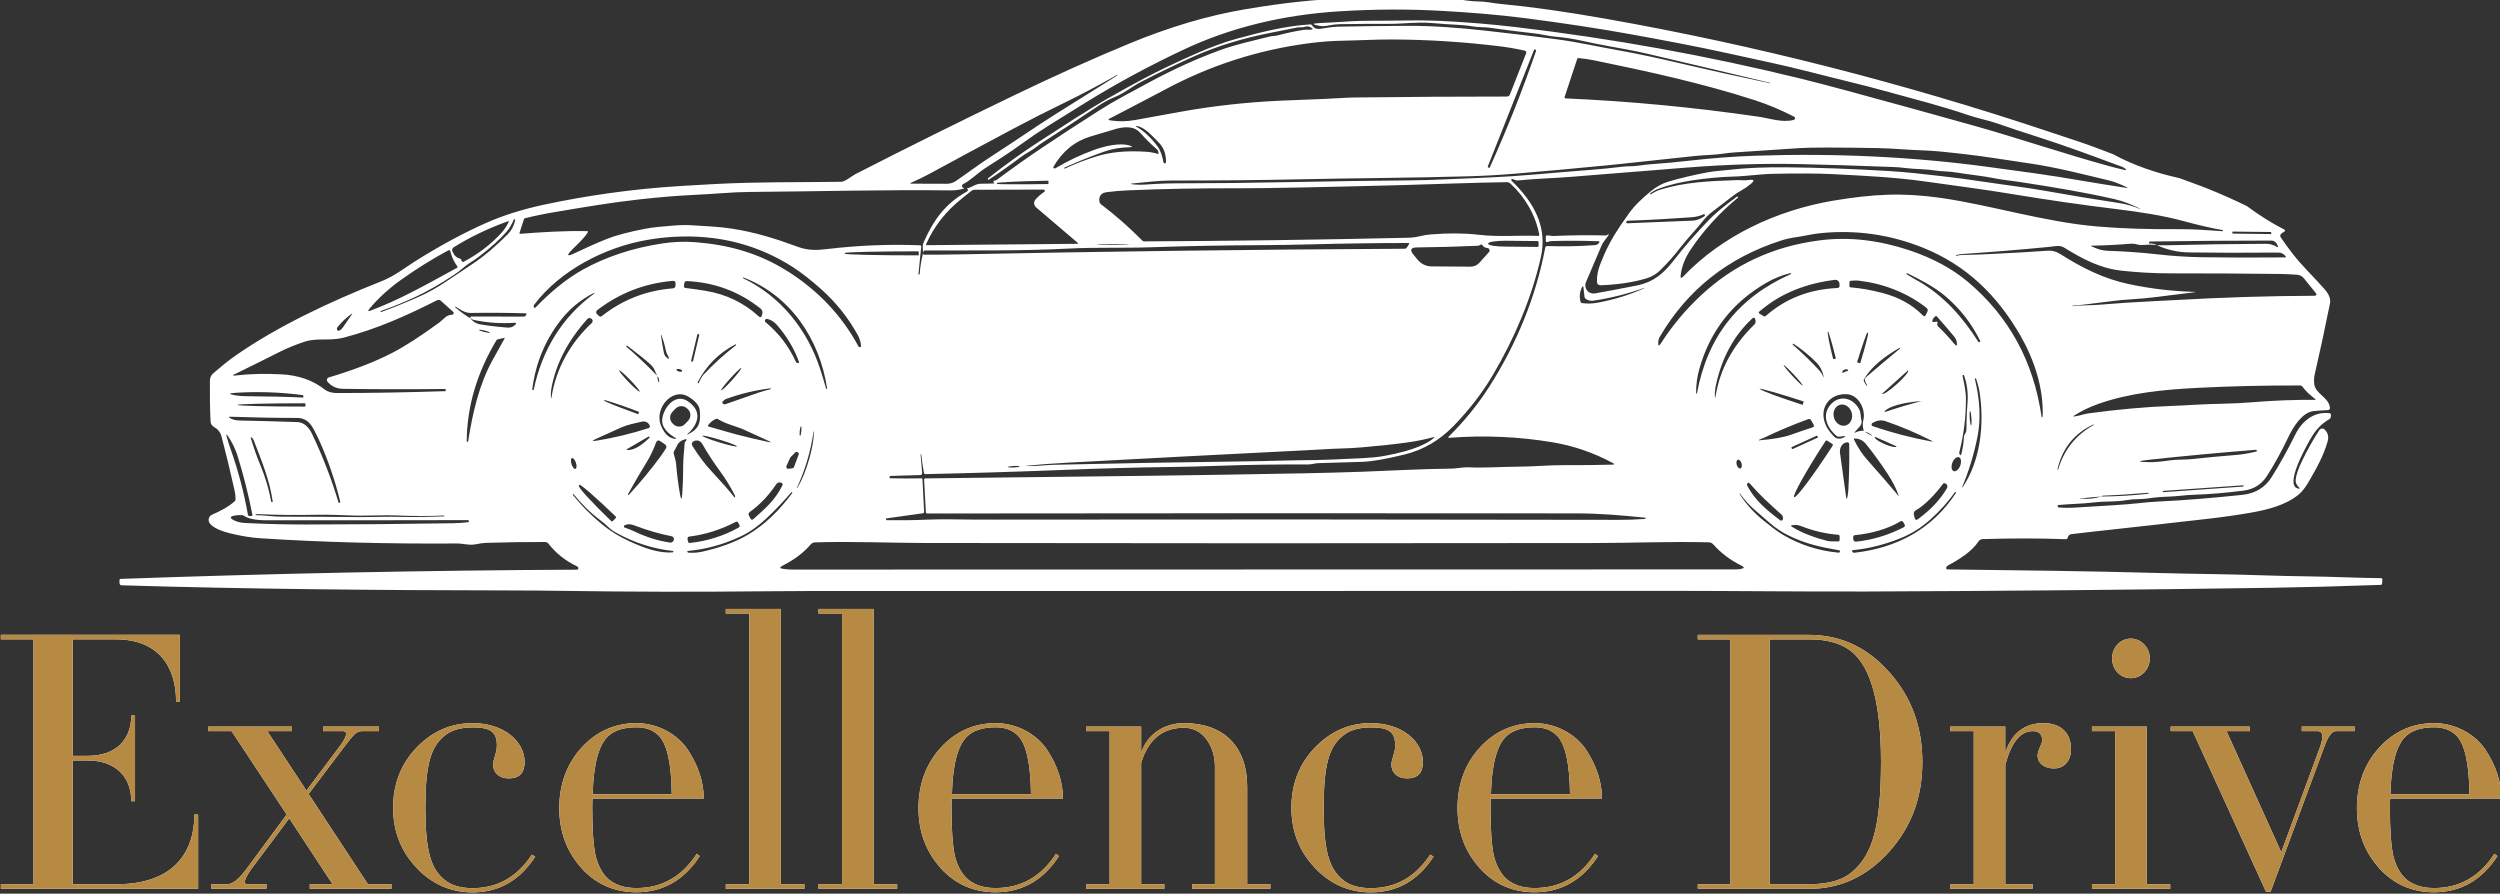
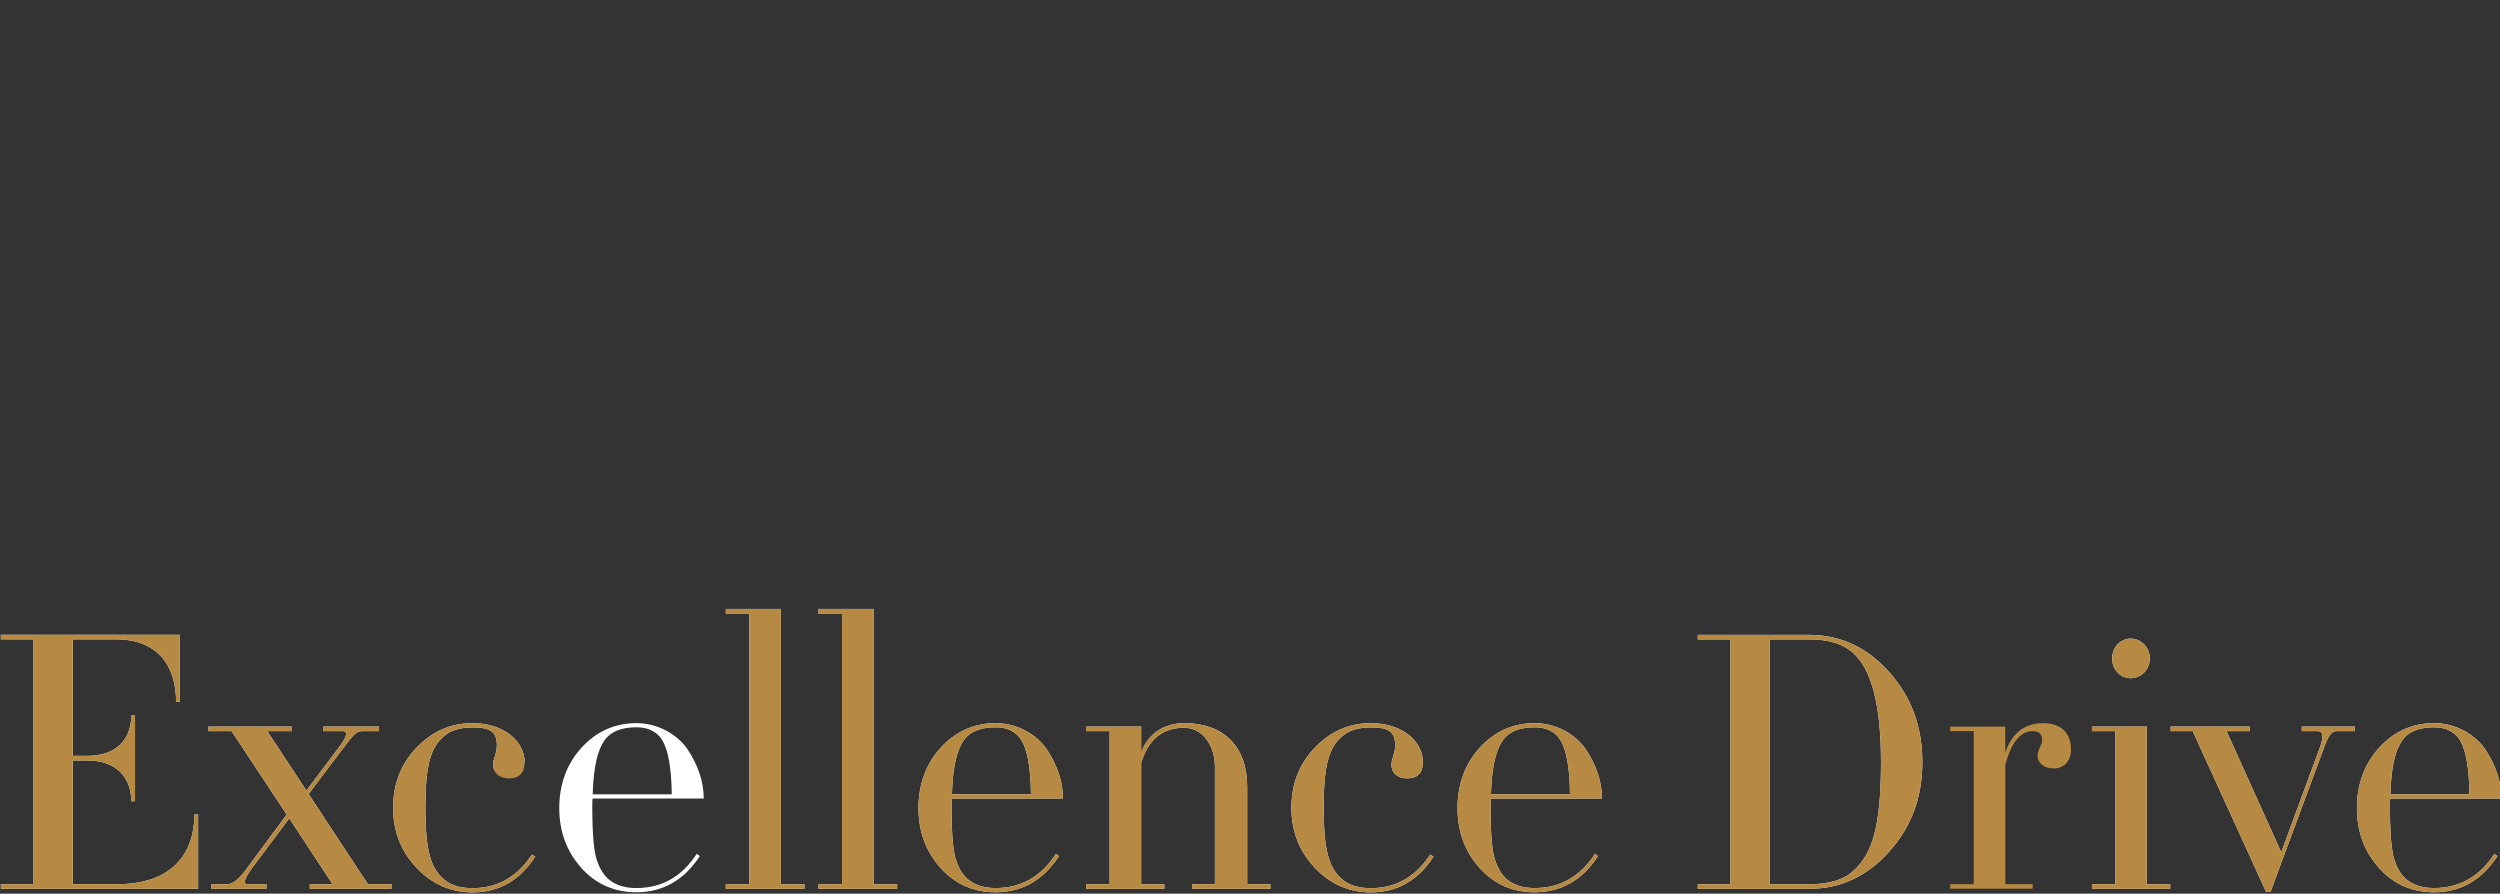
<svg xmlns="http://www.w3.org/2000/svg" width="456" height="163" viewBox="0 0 456 163" fill="none">
  <rect x="0" y="0" width="456" height="163" fill="#333333" stroke="none" />
  <g clip-path="url(#clip0_138_2)">
-     <path d="M434.549 105.67C434.539 105.53 434.459 105.46 434.319 105.46C429.789 105.41 425.409 105.18 420.929 105.13C415.179 105.07 409.439 104.79 403.809 104.72C400.519 104.67 397.229 104.61 393.939 104.52C380.859 104.15 367.789 104.02 355.229 103.86C355.219 103.86 355.199 103.86 355.189 103.86C355.049 103.84 354.949 103.7 354.979 103.56C354.979 103.55 354.979 103.53 354.989 103.52C355.049 103.35 355.169 103.22 355.329 103.13C357.319 102.07 359.689 100.58 360.859 98.78C361.049 98.49 361.309 98.35 361.649 98.33C366.949 98.17 371.989 98.17 376.779 98.35C376.979 98.35 377.099 98.26 377.149 98.07C377.189 97.89 377.279 97.74 377.419 97.61C377.529 97.51 377.649 97.45 377.799 97.43C379.029 97.28 380.249 97.14 381.429 97.01C388.269 96.26 395.299 95.48 402.529 94.65C405.279 94.34 407.889 93.97 410.389 93.54C413.679 92.98 416.989 92.1 419.279 90.2C419.889 89.69 420.489 88.93 421.079 87.92C422.479 85.51 423.809 83.17 424.559 80.52C424.809 79.65 424.619 78.92 423.999 78.33C423.879 78.22 423.729 78.16 423.569 78.16C423.359 78.16 423.159 78.27 423.049 78.44C421.909 80.19 420.859 82.07 419.889 84.08C419.239 85.42 418.859 86.52 418.739 87.38C418.659 87.95 418.869 88.47 419.369 88.95C419.519 89.1 419.489 89.16 419.279 89.13C416.419 88.71 420.879 81.03 421.509 79.93C422.389 78.38 423.509 77.23 424.859 76.46C424.999 76.38 425.089 76.27 425.119 76.13C425.169 75.96 425.179 75.79 425.149 75.62C425.129 75.46 425.039 75.38 424.879 75.36C422.069 75.04 419.889 76.78 418.669 79.25C417.309 82 415.879 84.58 414.379 86.98C413.169 88.92 411.379 90.01 409.009 90.26C403.809 90.81 398.749 91.24 393.709 91.48C392.609 91.53 391.299 91.64 389.799 91.81C388.109 92 384.249 92.26 378.229 92.6C377.319 92.65 376.429 92.64 375.539 92.57C375.419 92.57 375.329 92.46 375.319 92.34V92.23C375.319 92.16 375.349 92.13 375.419 92.12C377.609 91.9 379.699 91.92 381.959 91.64C383.879 91.4 385.949 91.57 387.919 91.22C388.569 91.1 389.269 91.04 390.039 91.04C390.969 91.04 391.939 90.9 392.879 90.77C394.439 90.56 396.019 90.63 397.599 90.44C398.479 90.34 399.359 90.27 400.219 90.24C403.039 90.15 406.039 89.9 409.209 89.49C411.039 89.25 412.439 88.42 413.449 86.88C414.789 84.81 416.129 82.39 417.449 79.62C418.259 77.92 419.919 75.2 422.009 74.98C422.809 74.9 423.679 74.84 424.609 74.81C424.809 74.81 424.979 74.64 424.979 74.43C424.979 74.42 424.979 74.4 424.979 74.39C424.769 72.38 422.299 71.9 422.109 69.99C422.049 69.38 422.079 68.8 422.209 68.26C423.119 64.34 424.049 60.03 424.989 55.35C425.189 54.36 424.619 53.44 423.989 52.73C422.109 50.58 419.959 48.58 418.169 46.27C417.429 45.32 416.729 44.35 416.049 43.36C415.819 43.03 415.879 42.75 416.219 42.53L416.639 42.26C416.869 42.11 416.859 41.97 416.619 41.85C414.389 40.71 412.119 39.29 409.819 37.58C407.569 36.49 405.299 35.47 402.999 34.54C401.199 33.8 399.339 33.18 397.529 32.49C393.419 31.59 389.209 30.19 385.429 28.13C383.299 27.31 381.169 26.49 378.939 25.75C377.149 25.16 375.319 24.55 373.429 23.92C347.149 15.15 320.079 8.23 292.939 3.43C285.659 2.14 279.319 1.25 273.929 0.74C273.149 0.67 272.369 0.56 271.579 0.43C270.259 0.2 268.949 0.32 267.609 0.11C266.219 -0.12 264.819 -0.2 263.399 -0.14C262.329 -0.1 261.159 -0.43 260.299 -0.42C255.299 -0.4 250.249 -0.34 245.129 -0.24C240.159 -0.14 234.139 0.5 227.059 1.7C220.329 2.84 213.299 4.92 205.979 7.95C199.259 10.73 192.319 13.85 185.159 17.3C175.149 22.12 165.439 26.94 156.029 31.76C155.279 32.15 154.179 33.16 153.379 33.16C145.839 33.26 138.139 33.16 130.539 33.56C128.469 33.67 126.369 33.79 124.239 33.92C115.629 34.45 107.209 35.61 98.969 37.39C95.169 38.22 91.749 39.3 88.719 40.64C84.719 42.41 80.509 44.67 76.079 47.43C73.899 48.79 72.019 50.33 69.619 51.28C60.109 55.04 50.599 59.55 43.059 64.79C41.599 65.8 40.259 66.92 38.909 68.08C38.499 68.43 38.289 68.88 38.289 69.43C38.259 72.02 38.289 74.5 38.409 76.89C38.429 77.29 38.659 77.66 39.009 77.86C39.709 78.26 40.189 78.8 40.399 79.59C41.159 82.46 41.959 85.74 42.779 89.42C42.919 90.04 42.979 90.59 42.969 91.08C42.969 91.22 42.909 91.34 42.799 91.44C41.549 92.54 40.179 93.21 38.659 93.89C38.289 94.05 38.049 94.42 38.049 94.82C38.049 94.97 38.079 95.12 38.149 95.25C38.659 96.33 40.809 96.99 41.929 97.27C43.959 97.77 45.809 98.07 47.489 98.18C58.629 98.9 70.579 99.22 83.349 99.13C84.479 99.13 85.629 99.51 86.669 99.29C87.439 99.13 88.219 99.03 89.009 99.01C92.469 98.9 95.939 98.85 99.409 98.86C99.659 98.86 99.889 98.97 100.039 99.17C101.439 100.95 103.179 102.32 105.249 103.3C105.329 103.34 105.399 103.4 105.449 103.48C105.499 103.56 105.519 103.64 105.489 103.72C105.449 103.85 105.359 103.91 105.219 103.91C77.519 104.04 49.799 104.6 22.049 105.59C21.869 105.59 21.789 105.69 21.789 105.87L21.809 106.37C21.809 106.62 21.949 106.75 22.189 106.76C44.689 107.44 68.029 107.66 93.979 107.7C96.689 107.7 99.519 107.73 102.469 107.77C115.039 107.96 127.359 107.98 139.399 107.85C142.319 107.82 145.149 107.8 147.889 107.8C199.119 107.81 251.199 107.8 304.119 107.77C316.239 107.77 328.349 107.93 340.619 107.89C365.219 107.8 389.849 107.58 414.489 107.21C420.239 107.12 426.839 106.95 434.279 106.68C434.379 106.68 434.439 106.63 434.469 106.53C434.539 106.28 434.549 106 434.519 105.69L434.549 105.67ZM357.549 84.94C357.279 85.64 356.749 86.08 356.339 85.93C355.949 85.77 355.849 85.09 356.109 84.39C356.379 83.69 356.919 83.25 357.309 83.4C357.709 83.55 357.809 84.24 357.539 84.94H357.549ZM334.009 73.68C332.199 75.57 333.189 77.99 334.959 79.48C335.129 79.62 335.319 79.68 335.529 79.65L336.409 79.54C336.629 79.51 336.649 79.57 336.469 79.69C335.889 80.09 335.079 80.18 334.529 79.62C333.849 78.92 333.369 78.28 333.089 77.69C331.659 74.7 333.459 71.76 336.829 71.9C338.999 71.99 340.329 74.64 339.889 76.55C339.719 77.29 339.729 77.93 339.929 78.47C339.959 78.55 339.929 78.58 339.849 78.58C339.399 78.55 338.929 78.65 338.429 78.89C338.239 78.98 338.209 78.95 338.339 78.78C338.769 78.19 339.779 77.51 339.539 76.69C339.349 76.05 339.459 75.4 339.179 74.8C338.209 72.68 335.709 71.9 334.009 73.68ZM336.639 77.61C335.749 77.85 334.789 77.2 334.509 76.15C334.229 75.11 334.729 74.07 335.619 73.83C336.509 73.59 337.469 74.24 337.749 75.29C338.029 76.33 337.529 77.37 336.639 77.61ZM313.119 71.17C313.039 71.59 312.959 71.99 312.899 72.38C312.849 72.67 312.809 72.67 312.799 72.38C312.759 71.69 312.819 71 312.969 70.3C314.049 65.27 316.259 61.2 319.609 58.09C319.839 57.87 320.019 57.91 320.149 58.2C320.229 58.38 320.249 58.58 320.209 58.78C320.179 58.93 320.109 59.08 319.999 59.19C316.559 62.54 314.069 66.57 313.139 71.17H313.119ZM317.449 85.45C317.209 85.51 316.909 85.22 316.779 84.78C316.649 84.34 316.749 83.92 316.989 83.85C317.229 83.78 317.529 84.08 317.659 84.52C317.789 84.96 317.689 85.37 317.439 85.45H317.449ZM334.459 65.5C334.459 65.5 334.449 65.5 334.439 65.5C334.399 65.5 334.369 65.47 334.359 65.44L334.339 65.38C333.679 62.75 333.249 60.59 333.409 60.46C333.549 60.51 334.179 62.63 334.829 65.26L334.849 65.33C334.849 65.33 334.849 65.34 334.849 65.35C334.849 65.39 334.819 65.42 334.789 65.43L334.449 65.51L334.459 65.5ZM322.089 57.61C321.949 57.74 321.799 57.75 321.639 57.65L320.929 57.2C320.749 57.09 320.739 56.96 320.899 56.83C321.099 56.67 321.319 56.49 321.549 56.3C325.069 53.44 329.459 51.69 334.709 51.04C334.739 51.04 334.769 51.04 334.799 51.04C335.189 51.04 335.499 51.35 335.509 51.74C335.509 51.8 335.509 51.86 335.529 51.93C335.609 52.32 335.459 52.52 335.059 52.54C329.979 52.78 325.659 54.47 322.079 57.63L322.089 57.61ZM332.949 80.48L332.979 80.44C333.019 80.38 333.089 80.34 333.169 80.34C333.209 80.34 333.259 80.35 333.289 80.38L334.219 80.98C334.279 81.02 334.319 81.09 334.319 81.17C334.319 81.21 334.309 81.25 334.279 81.29L334.249 81.34C330.759 86.72 327.629 90.9 327.269 90.68H327.249C326.889 90.45 329.439 85.89 332.939 80.5L332.949 80.48ZM326.989 81.9C326.989 81.9 326.959 81.91 326.939 81.91C326.899 81.91 326.849 81.88 326.839 81.84L326.769 81.69C326.769 81.69 326.759 81.66 326.759 81.64C326.759 81.6 326.789 81.55 326.829 81.54L331.359 79.48C331.359 79.48 331.389 79.47 331.409 79.47C331.449 79.47 331.499 79.5 331.509 79.54L331.579 79.69C331.579 79.69 331.589 79.72 331.589 79.74C331.589 79.78 331.559 79.83 331.519 79.84L326.989 81.9ZM331.859 67.59C330.459 66.05 328.849 64.49 327.019 62.89C326.969 62.84 326.969 62.8 327.009 62.74C327.049 62.69 327.089 62.68 327.149 62.71C328.659 63.71 330.049 64.85 331.319 66.13C331.969 66.79 332.399 67.6 332.599 68.56C332.689 68.99 332.659 69 332.499 68.59C332.349 68.22 332.139 67.89 331.859 67.58V67.59ZM328.899 73.21L328.939 73.23C328.969 73.23 328.989 73.27 328.989 73.29C328.989 73.29 328.989 73.3 328.989 73.31L328.829 73.79C328.829 73.79 328.789 73.84 328.769 73.84H328.749L328.719 73.82C324.589 72.48 321.239 71.26 320.909 70.9C321.369 70.88 324.799 71.86 328.919 73.2L328.899 73.21ZM325.339 66.6C325.409 66.53 326.249 67.32 327.219 68.35C328.129 69.32 328.819 70.17 328.809 70.34C328.659 70.31 327.869 69.57 326.959 68.59C325.989 67.55 325.269 66.66 325.339 66.59V66.6ZM326.699 49.9C326.689 49.95 326.659 49.99 326.619 50.01C317.089 54.22 311.389 61.48 309.519 71.79C309.519 71.8 309.519 71.81 309.499 71.8C309.459 71.8 309.429 71.78 309.399 71.76C309.379 71.75 309.369 71.73 309.369 71.7C309.349 70.21 309.559 68.7 309.989 67.19C311.939 60.37 315.989 55.17 322.139 51.61C323.619 50.75 325.119 50.15 326.619 49.81C326.619 49.81 326.619 49.81 326.629 49.81C326.669 49.81 326.709 49.84 326.709 49.88C326.709 49.88 326.709 49.88 326.709 49.89L326.699 49.9ZM318.879 88.04H318.899C318.969 88.01 319.079 88.1 319.249 88.29C321.089 90.41 322.929 92.06 324.909 93.83C325.159 94.05 325.259 94.33 325.209 94.67C325.199 94.74 325.169 94.8 325.119 94.85C324.979 94.99 324.839 95 324.689 94.89C322.079 92.92 320.039 91.16 318.699 88.58C318.699 88.58 318.699 88.56 318.689 88.56C318.599 88.37 318.689 88.14 318.889 88.05L318.879 88.04ZM321.029 80.32C320.739 80.34 320.719 80.29 320.989 80.16C321.209 80.06 321.439 80 321.679 79.88C324.329 78.61 327.029 77.47 329.789 76.46C330.039 76.37 330.219 76.44 330.349 76.66L330.799 77.45C330.939 77.71 330.879 77.88 330.599 77.96C329.369 78.35 328.099 78.79 326.779 79.26C325.409 79.76 323.489 80.1 321.019 80.3L321.029 80.32ZM326.839 95.82C327.389 95.69 327.919 95.73 328.439 95.93C330.739 96.83 333.019 97.37 335.289 97.54C335.439 97.55 335.549 97.67 335.549 97.82V98.49C335.549 98.64 335.439 98.76 335.289 98.76C334.249 98.76 333.599 98.74 333.339 98.67C331.259 98.14 328.729 97.28 326.799 96.05C326.619 95.94 326.639 95.86 326.839 95.81V95.82ZM336.049 67.8C336.049 67.72 336.089 67.66 336.149 67.6C336.439 67.34 336.719 67.28 337.009 67.42C337.149 67.49 337.159 67.56 337.019 67.65C336.909 67.72 336.789 67.75 336.659 67.76C336.619 67.76 336.569 67.77 336.539 67.79L336.289 67.95C336.109 68.06 336.029 68.01 336.049 67.8ZM349.819 51.24C349.089 50.83 348.409 50.42 347.769 50.02C347.719 49.99 347.709 49.94 347.739 49.89C347.769 49.83 347.819 49.81 347.879 49.84C350.289 51.02 352.729 52.26 354.779 53.98C357.459 56.23 359.599 58.96 361.179 62.16C361.189 62.18 361.199 62.21 361.199 62.23C361.199 62.31 361.139 62.38 361.059 62.4L360.939 62.42C360.939 62.42 360.899 62.42 360.879 62.39C358.009 57.88 354.579 53.95 349.829 51.23L349.819 51.24ZM359.519 77.58C359.429 77.58 359.319 77.01 359.269 76.29C359.219 75.57 359.249 74.98 359.339 74.97C359.429 74.97 359.539 75.54 359.589 76.26C359.639 76.98 359.609 77.57 359.519 77.58ZM351.359 56.12C351.629 56.33 351.689 56.59 351.539 56.9L351.259 57.46C351.119 57.73 350.949 57.76 350.729 57.54C348.829 55.6 346.399 54.24 343.439 53.46C341.309 52.9 339.349 52.55 337.569 52.42C337.399 52.41 337.319 52.32 337.329 52.15L337.349 51.47C337.349 51.31 337.439 51.23 337.599 51.21C338.189 51.16 338.639 51.15 338.949 51.18C343.419 51.69 347.799 53.34 351.349 56.12H351.359ZM344.319 86.46C345.179 87.77 345.859 89.09 346.339 90.42C346.339 90.44 346.319 90.45 346.309 90.45H346.289C344.509 88.33 342.619 86.15 340.609 83.9C339.659 82.84 338.849 81.59 338.169 80.18C338.109 80.05 338.149 79.98 338.299 79.98C339.109 79.98 339.819 80.34 340.329 80.96C341.619 82.54 342.949 84.37 344.319 86.45V86.46ZM341.949 79.74C341.949 79.74 341.949 79.74 341.959 79.71C341.959 79.71 341.979 79.68 341.999 79.68C341.999 79.68 342.009 79.68 342.019 79.68L345.899 81.4C345.899 81.4 345.919 81.42 345.929 81.44C345.809 81.66 344.879 81.49 343.839 81.04L343.709 80.98C342.649 80.53 341.869 79.97 341.969 79.74H341.949ZM340.809 79.17C340.479 78.98 340.219 78.79 340.239 78.75C340.259 78.71 340.549 78.84 340.889 79.03C341.219 79.22 341.479 79.41 341.459 79.45C341.439 79.49 341.149 79.36 340.809 79.17ZM340.579 70.27C340.579 70.27 340.599 70.32 340.579 70.35C340.579 70.35 340.499 70.38 340.469 70.34C340.269 70.08 340.109 69.82 339.989 69.56C339.919 69.42 339.929 69.28 340.009 69.14C341.469 66.67 343.999 64.89 346.449 63.46C346.489 63.44 346.519 63.45 346.549 63.49C346.579 63.54 346.579 63.58 346.529 63.61C344.409 65.35 342.329 67.1 340.299 68.86C340.159 68.99 340.099 69.18 340.149 69.37C340.229 69.67 340.379 69.97 340.589 70.28L340.579 70.27ZM339.349 66.12V66.17C339.349 66.17 339.289 66.24 339.249 66.24C339.249 66.24 339.229 66.24 339.219 66.24L338.829 66.13C338.829 66.13 338.759 66.08 338.759 66.04V66.02V65.97C339.669 63.03 340.509 60.67 340.569 60.68L340.729 60.73C340.849 60.82 340.229 63.23 339.339 66.14L339.349 66.12ZM343.319 71.79L347.989 67.58C347.989 67.58 348.009 67.57 348.019 67.57C348.029 67.57 348.039 67.57 348.049 67.58C348.219 67.77 347.319 68.86 346.039 70.01L345.939 70.1C344.659 71.25 343.489 72.03 343.309 71.84C343.309 71.84 343.299 71.81 343.299 71.8C343.299 71.79 343.299 71.77 343.319 71.77V71.79ZM343.919 74.86C345.199 73.74 348.759 73.26 350.469 73.16C350.479 73.16 350.489 73.16 350.499 73.16C350.499 73.17 350.499 73.18 350.499 73.18C350.489 73.18 350.469 73.18 350.459 73.18C350.429 73.18 350.399 73.18 350.369 73.19C348.329 73.71 346.229 74.34 344.069 75.07C343.659 75.21 343.619 75.13 343.939 74.85L343.919 74.86ZM338.419 97.6C341.019 97.37 344.249 96.55 346.619 95.11C346.839 94.97 347.019 95.02 347.149 95.24L347.359 95.58C347.529 95.85 347.469 96.07 347.179 96.21C344.329 97.65 341.449 98.51 338.529 98.8C338.519 98.8 338.499 98.8 338.489 98.8C338.249 98.8 338.049 98.61 338.039 98.37L338.019 98.06C337.999 97.77 338.139 97.61 338.429 97.59L338.419 97.6ZM341.589 77.74C341.459 77.7 341.369 77.57 341.369 77.43C341.369 77.31 341.429 77.21 341.529 77.15C342.239 76.74 343.069 76.53 343.879 76.81C346.609 77.73 349.399 78.91 352.249 80.35C352.599 80.53 352.579 80.58 352.199 80.51C348.669 79.86 345.129 78.94 341.589 77.74ZM349.439 93.08C351.099 92.18 353.159 89.96 354.389 88.26C354.469 88.15 354.579 88.11 354.709 88.14C354.869 88.17 354.999 88.25 355.079 88.37C355.239 88.59 355.249 88.83 355.109 89.07C353.939 91.09 352.189 92.96 349.859 94.68C349.529 94.92 349.319 94.84 349.229 94.45L349.089 93.86C349.079 93.81 349.069 93.75 349.069 93.7C349.069 93.45 349.209 93.21 349.429 93.09L349.439 93.08ZM353.559 59.59C353.459 59.49 353.389 59.37 353.349 59.23C353.329 59.15 353.349 59.07 353.369 59C353.469 58.74 353.389 58.63 353.109 58.68L352.709 58.74C352.489 58.77 352.409 58.68 352.469 58.47C352.539 58.18 352.709 57.93 352.969 57.72C353.099 57.62 353.209 57.63 353.319 57.75C354.429 59 355.469 60.22 356.439 61.39C356.719 61.73 356.879 62.09 356.929 62.49C357.009 63.12 356.839 63.19 356.439 62.7C355.539 61.6 354.579 60.56 353.569 59.59H353.559ZM357.349 82.65C357.349 82.65 357.369 82.51 357.429 82.27C358.199 79.25 358.589 76.05 358.589 72.68C358.589 71.76 358.379 70.37 357.959 68.51C357.959 68.48 357.959 68.45 357.999 68.44L358.099 68.4C358.099 68.4 358.129 68.4 358.139 68.4C358.189 68.4 358.229 68.43 358.249 68.48C358.799 70.08 359.009 71.71 358.879 73.36C358.829 74.03 358.779 74.7 358.749 75.37C358.699 76.28 358.679 77.25 358.679 78.29C358.679 78.64 358.569 78.96 358.369 79.23C358.289 79.34 358.239 79.47 358.229 79.61C358.189 80.61 358.039 81.62 357.799 82.63C357.679 83.13 357.529 83.14 357.359 82.66L357.349 82.65ZM357.989 88.86C357.989 88.86 357.969 88.88 357.949 88.88C357.929 88.88 357.909 88.86 357.909 88.84C357.909 88.84 357.909 88.83 357.909 88.82C359.139 85.87 360.069 82.8 360.699 79.63C361.319 76.51 361.159 73.01 360.219 69.13C360.209 69.08 360.219 69.06 360.269 69.04L360.389 69C360.389 69 360.419 69 360.419 69.02C360.739 69.95 360.959 70.82 361.089 71.63C361.959 77.31 361.259 84.05 357.989 88.86ZM372.509 76.09C372.509 76.09 372.489 76.1 372.469 76.11C372.419 76.12 372.389 76.11 372.389 76.05C370.929 65.95 366.449 57.73 358.929 51.4C356.069 48.99 352.519 47.08 348.289 45.66C342.869 43.85 337.359 43.13 331.849 43.85C323.459 44.93 316.279 48.26 310.299 53.84C307.429 56.51 304.979 59.45 302.939 62.64C302.589 63.18 302.429 63.13 302.459 62.49C302.469 62.08 302.579 61.71 302.769 61.39C307.799 52.83 315.169 47 324.859 43.88C325.749 43.59 326.669 43.39 327.619 43.26C329.079 43.06 330.519 42.69 331.949 42.54C338.409 41.87 344.659 42.75 350.699 45.16C358.699 48.36 364.319 53.9 368.539 61.24C371.059 65.62 372.779 70.87 372.579 75.94C372.579 76 372.549 76.05 372.509 76.08V76.09ZM375.399 85.65C375.399 85.65 375.359 85.7 375.319 85.69C375.279 85.68 375.269 85.65 375.279 85.62C376.139 81.81 378.319 79.08 381.809 77.43C381.839 77.41 381.869 77.43 381.889 77.46C381.909 77.49 381.889 77.51 381.869 77.53C378.609 79.36 376.459 82.07 375.399 85.65ZM391.909 89.96C391.909 90.02 391.889 90.05 391.829 90.06C388.979 90.38 386.109 90.55 383.239 90.56C382.149 90.93 381.009 91.06 379.819 90.95C379.749 90.95 379.669 90.95 379.599 90.97C379.569 90.97 379.529 90.97 379.499 90.97C379.339 90.94 379.339 90.91 379.499 90.9C380.749 90.79 381.989 90.67 383.229 90.56C383.319 90.46 383.489 90.41 383.739 90.4C386.429 90.3 389.119 90.12 391.809 89.88C391.869 89.88 391.899 89.9 391.909 89.96ZM409.129 88.75L394.599 89.77C394.539 89.77 394.489 89.73 394.489 89.67C394.489 89.67 394.489 89.66 394.489 89.65C394.489 89.59 394.529 89.54 394.589 89.54L409.119 88.52C409.179 88.52 409.229 88.56 409.229 88.62C409.229 88.62 409.229 88.63 409.229 88.64C409.229 88.7 409.189 88.75 409.129 88.75ZM411.629 82.34C410.429 82.63 409.219 82.87 407.999 82.97C405.299 83.19 402.559 83.44 399.779 83.74C398.479 83.88 397.149 83.78 395.889 83.96C394.259 84.2 392.999 84.31 392.119 84.3C389.749 84.25 389.739 84.1 392.099 83.85C398.369 83.17 404.839 82.57 411.479 82.04C411.569 82.04 411.619 82.07 411.629 82.16L411.649 82.3C411.649 82.3 411.649 82.33 411.629 82.33V82.34ZM422.329 72.82C422.329 72.82 422.359 72.85 422.359 72.87C422.359 72.91 422.329 72.94 422.289 72.94C418.629 72.89 414.629 73.05 410.279 73.41C407.009 73.68 403.809 73.62 400.519 73.82C399.099 73.91 397.639 73.98 396.129 74.04C391.279 74.22 386.219 74.68 380.939 75.4C380.069 75.52 379.239 75.86 378.359 75.96C378.129 75.99 378.119 75.94 378.309 75.81C379.639 74.96 381.089 74.26 382.659 73.7C388.439 71.64 394.749 71.06 400.749 70.75C406.929 70.43 413.199 70.29 419.559 70.31C419.719 70.31 419.839 70.38 419.939 70.5C420.529 71.3 421.329 72.07 422.339 72.81L422.329 72.82ZM418.989 50.11C419.479 50.15 419.919 50.38 420.229 50.76L422.339 53.37C422.649 53.75 422.559 53.94 422.059 53.95C413.819 53.98 405.399 54.24 396.809 54.73C395.479 54.8 394.239 54.87 393.089 54.92C389.539 55.09 386.159 55.31 382.969 55.58C381.309 55.72 379.689 55.64 378.079 55.85C378.039 55.85 378.019 55.83 378.019 55.79V55.76C381.549 55.49 384.959 54.83 388.449 54.62C390.179 54.51 391.779 54.37 393.259 54.18C395.639 53.89 397.979 53.59 400.259 53.31C400.539 53.27 400.539 53.25 400.259 53.24C396.199 53.12 392.229 52.65 388.339 51.83C383.759 50.86 379.819 48.89 375.809 46.35C375.079 45.88 374.379 45.68 373.479 45.73C370.489 45.94 367.509 46.12 364.539 46.26C362.639 46.35 360.499 46.47 358.069 46.5C357.659 46.5 357.239 46.56 356.829 46.66C356.789 46.67 356.769 46.66 356.759 46.61C356.759 46.61 356.759 46.54 356.809 46.53C357.189 46.42 357.569 46.36 357.959 46.33C363.819 45.93 369.129 45.49 373.879 45.02C374.779 44.93 375.649 44.65 376.509 45.17C379.799 47.19 382.979 48.91 386.809 49.35C389.759 49.69 392.809 49.86 395.949 49.86C402.919 49.86 409.569 49.89 415.899 49.97C416.839 49.98 417.869 50.03 418.989 50.11ZM415.489 44.9C415.559 45.1 415.499 45.15 415.319 45.04C414.639 44.65 413.989 44.46 413.359 44.47C407.259 44.5 401.319 44.58 395.529 44.73C394.809 44.75 394.109 44.74 393.419 44.72C395.279 45.57 397.219 46.01 399.239 46.04C403.869 46.11 409.319 46.12 415.579 46.07C416.109 46.07 416.549 46.29 416.899 46.75C416.999 46.88 416.969 46.95 416.799 46.95C411.369 47 406.299 46.99 401.599 46.92C398.989 46.88 396.299 46.7 393.509 46.39C390.579 46.06 387.519 45.84 384.329 45.74C383.489 45.71 382.549 45.44 381.519 44.94C381.359 44.86 381.369 44.82 381.549 44.81C383.919 44.77 386.249 44.65 388.549 44.46C388.989 44.42 389.459 44.47 389.959 44.62C390.269 44.71 390.689 44.72 391.209 44.67C391.929 44.59 392.659 44.61 393.409 44.72C392.999 44.48 392.549 44.38 392.069 44.43C392.029 44.43 391.999 44.4 391.999 44.36V44.24C391.999 44.11 392.059 44.05 392.189 44.05C399.999 43.94 407.359 43.88 414.269 43.88C414.939 43.88 415.289 44.36 415.489 44.91V44.9ZM407.179 42.5V42.35C407.179 42.29 407.229 42.24 407.289 42.24L414.169 42.32C414.229 42.32 414.279 42.37 414.279 42.43V42.58C414.279 42.64 414.229 42.69 414.169 42.69L407.289 42.61C407.229 42.61 407.179 42.56 407.179 42.5ZM390.369 38.04C390.349 38.09 390.319 38.11 390.269 38.09C389.039 37.57 387.759 37.22 386.429 37.02C381.999 36.35 377.599 35.63 373.229 34.84C369.539 34.18 365.619 33.73 361.939 33.17C359.259 32.76 356.719 32.42 354.319 32.15C350.919 31.76 347.649 31.37 344.249 31.18C337.659 30.79 331.569 30.57 325.969 30.52C321.899 30.48 318.479 30.62 315.689 30.95C314.989 31.03 314.279 31.1 313.569 31.16C312.829 31.22 312.139 31.31 311.489 31.43C308.869 31.92 306.489 32.49 304.339 33.12C303.209 33.45 302.119 34.05 301.079 34.91C299.339 36.34 298.089 37.59 297.309 38.66C296.679 39.53 296.079 40.39 295.489 41.26C293.989 43.48 292.869 45.62 291.899 48.15C291.469 49.25 291.259 50.31 291.279 51.33C291.279 51.81 291.529 52.05 292.019 52.03C295.159 51.91 297.949 51.49 300.399 50.75C301.309 50.47 302.129 49.98 302.859 49.26C304.179 47.96 305.409 46.58 306.539 45.1C307.829 43.43 309.289 41.97 310.599 40.32C311.139 39.64 311.759 39.04 312.439 38.53C313.689 37.59 314.889 36.67 316.039 35.77C316.499 35.41 316.999 35.08 317.539 34.78C318.179 34.43 318.779 34.02 319.339 33.55C320.079 32.94 319.979 32.7 319.019 32.83C318.249 32.94 317.409 32.83 316.609 32.86C311.819 33.02 307.329 33.22 302.869 34.58C302.219 34.78 301.649 35.11 301.079 35.45C301.049 35.47 301.029 35.46 301.019 35.43L300.969 35.33C300.969 35.33 300.969 35.3 300.969 35.29C301.509 34.88 302.079 34.57 302.689 34.36C304.489 33.71 306.479 33.23 308.659 32.9C309.889 32.71 311.129 32.56 312.379 32.44C313.649 32.32 314.879 32.24 316.069 32.21C318.589 32.15 321.069 31.74 323.519 31.7C328.089 31.61 331.589 31.63 333.999 31.75C339.759 32.04 345.569 32.31 351.269 33.12C356.549 33.87 361.939 34.55 367.339 35.45C373.549 36.48 379.789 37.38 386.049 38.14C390.289 38.66 394.529 39.3 398.369 40.35C400.839 41.03 403.199 41.57 405.459 41.98C405.459 41.98 405.469 41.98 405.469 41.99L405.449 42.1C405.449 42.15 405.409 42.18 405.359 42.17C402.719 41.99 400.019 41.77 397.309 41.8C391.909 41.85 387.019 41.68 382.649 41.32C372.949 40.51 363.149 37.41 353.959 36.09C350.589 35.61 347.369 35.42 344.289 35.52C341.289 35.62 337.949 35.99 334.289 36.62C324.119 38.36 314.149 42.96 307.019 50.44C306.639 50.83 306.489 50.76 306.549 50.22C306.729 48.65 307.329 47.09 308.359 45.55C310.729 42.01 313.629 38.83 317.039 36.02C317.049 36.01 317.059 35.99 317.039 35.98L316.969 35.89C316.969 35.89 316.919 35.85 316.879 35.85C316.859 35.85 316.829 35.85 316.809 35.87C314.509 37.56 312.859 38.93 311.859 39.96C309.459 42.44 307.269 44.94 305.309 47.47C303.499 49.81 301.649 51.46 298.529 52.08C296.169 52.55 293.629 53.03 290.919 53.52C290.829 53.54 290.739 53.54 290.649 53.54C289.829 53.54 289.159 52.87 289.159 52.05C289.159 51.85 289.199 51.65 289.279 51.46C290.229 49.26 291.189 47.02 292.149 44.74C292.429 44.07 292.969 43.56 293.349 42.96C293.529 42.68 293.479 42.63 293.209 42.82C293.169 42.85 293.129 42.87 293.089 42.89C293.019 42.93 292.949 42.95 292.869 42.95C289.749 42.87 286.629 42.9 283.489 43.04C283.059 43.06 282.639 42.95 282.209 42.93C282.069 42.93 281.949 43.04 281.949 43.18V43.91C281.949 44.13 282.059 44.21 282.269 44.13C282.569 44.03 282.879 43.97 283.189 43.96C285.929 43.89 288.719 43.9 291.569 44C291.739 44 291.779 44.08 291.699 44.23C291.539 44.52 291.279 44.68 290.929 44.71C288.179 44.92 285.269 44.98 282.219 44.88C282.219 44.88 282.219 44.88 282.209 44.88C282.029 44.88 281.879 45.01 281.849 45.18C280.129 54.26 276.579 62.81 271.619 70.57C269.539 73.82 267.069 76.86 264.199 79.68C264.179 79.7 264.169 79.73 264.169 79.75C264.169 79.81 264.219 79.86 264.279 79.86C270.699 79.36 277.019 79.64 283.239 80.68C287.069 81.33 290.719 82.59 294.189 84.46C294.519 84.64 294.499 84.74 294.119 84.75C291.219 84.83 288.319 84.86 285.409 84.84C282.629 84.82 279.779 85.11 276.939 85.12C273.959 85.13 270.969 85.38 267.909 85.24C266.849 85.19 265.749 85.47 264.649 85.48C261.939 85.51 259.209 85.59 256.489 85.71C253.569 85.84 250.859 85.95 248.329 86.05C244.929 86.17 241.449 86.26 237.869 86.33C227.289 86.53 217.949 86.68 209.849 86.78C196.769 86.95 183.079 87.11 168.769 87.26C168.629 87.26 168.559 87.33 168.559 87.48L168.879 93.43C168.879 93.58 168.969 93.66 169.119 93.66C207.749 93.61 247.199 93.6 287.459 93.64C291.809 93.64 295.839 93.99 300.069 94.43C300.119 94.43 300.149 94.47 300.159 94.52C300.159 94.52 300.159 94.53 300.159 94.54C300.159 94.6 300.119 94.64 300.059 94.65C298.449 94.77 296.919 94.82 295.479 94.82C256.789 94.74 217.699 94.73 178.209 94.78C175.139 94.78 172.159 94.65 169.169 94.78C166.709 94.89 164.239 94.92 161.769 94.89C161.669 94.89 161.619 94.84 161.609 94.74V94.62C161.609 94.62 161.609 94.57 161.649 94.56L168.329 93.62C168.489 93.6 168.559 93.51 168.559 93.35L168.259 87.45C168.259 87.32 168.179 87.25 168.049 87.25C166.199 87.28 164.299 87.28 162.349 87.24C162.299 87.24 162.279 87.21 162.269 87.16V87.01C162.269 86.88 162.329 86.82 162.459 86.81L167.829 86.65C168.099 86.65 168.219 86.5 168.199 86.23C168.109 85.07 168.009 83.96 167.919 82.9C167.919 82.86 167.929 82.84 167.969 82.84C167.969 82.84 168.029 82.86 168.039 82.9C168.159 84.05 168.329 85.16 168.519 86.24C168.549 86.4 168.649 86.48 168.809 86.48C177.139 86.3 185.469 86.05 193.789 85.72C200.679 85.44 207.219 85.26 213.419 85.18C216.059 85.15 218.899 85.08 221.919 84.97C227.629 84.77 233.179 84.69 238.589 84.72C239.229 84.72 239.819 84.5 240.469 84.48C243.319 84.4 245.969 84.32 248.429 84.24C250.189 84.19 252.779 83.74 256.199 82.9C259.599 82.07 262.589 80.32 265.169 77.66C268.009 74.73 270.389 71.64 272.309 68.38C276.219 61.76 279.389 54.34 281.049 46.93C282.309 41.32 279.719 36.84 275.729 32.99C275.649 32.92 275.639 32.84 275.679 32.74C275.699 32.7 275.729 32.67 275.769 32.65C275.809 32.63 275.849 32.63 275.889 32.65C276.329 32.85 276.629 32.93 276.799 32.92C280.069 32.58 283.409 32.51 286.629 32.25C294.069 31.64 301.109 31.08 307.739 30.56C314.849 30 321.699 29.79 328.279 29.93C332.849 30.03 338.509 30.2 345.249 30.46C346.049 30.49 346.829 30.55 347.589 30.65C349.369 30.88 351.109 30.81 352.889 31.09C354.169 31.29 355.439 31.23 356.719 31.45C359.139 31.85 361.629 32.07 364.049 32.56C365.509 32.86 366.949 32.96 368.389 33.19C374.649 34.16 380.289 35.08 385.809 36.35C387.359 36.71 388.819 37.33 390.249 38.01C390.279 38.02 390.289 38.05 390.279 38.07L390.369 38.04ZM308.679 39.61C309.439 39.55 310.149 39.37 310.809 39.05C310.839 39.03 310.869 39.05 310.889 39.08L310.949 39.19C311.009 39.3 310.989 39.39 310.879 39.46C310.119 39.95 309.439 40.21 308.819 40.24C305.289 40.38 301.279 40.55 296.789 40.73C296.669 40.73 296.619 40.68 296.639 40.56L296.679 40.37C296.689 40.31 296.749 40.26 296.809 40.26C300.559 40.14 304.519 39.92 308.679 39.62V39.61ZM299.909 52.58C299.909 52.58 299.899 52.61 299.879 52.61C299.849 52.61 299.829 52.62 299.799 52.63C297.129 53.82 294.319 54.68 291.369 55.22C290.449 55.39 289.519 55.41 288.589 55.29C288.429 55.27 288.329 55.18 288.289 55.03C288.039 54.09 288.139 53.21 288.569 52.38C288.709 52.12 288.789 52.14 288.819 52.43L289.009 54.14C289.029 54.29 289.109 54.42 289.229 54.51C289.659 54.81 290.129 54.92 290.659 54.84C293.789 54.37 296.849 53.6 299.839 52.54C299.849 52.54 299.869 52.54 299.879 52.54C299.889 52.54 299.899 52.56 299.889 52.57L299.909 52.58ZM131.789 73.29C132.009 73.02 132.229 72.84 132.469 72.76C135.049 71.82 137.729 71.18 140.499 70.83C140.549 70.83 140.579 70.84 140.589 70.9C140.599 70.96 140.589 70.99 140.529 71C139.789 71.17 139.079 71.37 138.389 71.61C136.399 72.31 134.379 73.01 132.329 73.72C132.189 73.77 132.029 73.75 131.899 73.65C131.729 73.53 131.689 73.41 131.789 73.29ZM131.519 71.2C131.489 71.06 132.219 70.11 133.199 69.03C134.219 67.9 135.119 67.05 135.209 67.13C135.299 67.21 134.549 68.19 133.529 69.33C132.549 70.42 131.689 71.24 131.519 71.21V71.2ZM139.049 57.2L138.989 57.46C138.889 57.9 138.669 57.97 138.339 57.66C135.639 55.2 132.429 53.67 128.719 53.05C127.509 52.85 126.289 52.67 125.059 52.53C124.819 52.5 124.709 52.37 124.749 52.12L124.809 51.7C124.849 51.4 125.029 51.25 125.329 51.27C130.379 51.52 134.849 53.19 138.739 56.29C139.009 56.51 139.139 56.87 139.059 57.2H139.049ZM126.069 65.77L127.189 61.05C127.209 60.98 127.269 60.92 127.349 60.92C127.359 60.92 127.379 60.92 127.389 60.92H127.409C127.479 60.94 127.539 61.01 127.539 61.08C127.539 61.09 127.539 61.11 127.539 61.12L126.419 65.84C126.399 65.91 126.339 65.97 126.259 65.97C126.249 65.97 126.229 65.97 126.219 65.97H126.199C126.129 65.95 126.069 65.88 126.069 65.8C126.069 65.79 126.069 65.77 126.069 65.76V65.77ZM127.279 69.68C128.829 66.68 131.109 64.39 134.139 62.81C134.149 62.81 134.169 62.81 134.179 62.81L134.239 62.9C134.239 62.9 134.249 62.96 134.219 62.99C131.989 64.72 130.009 66.52 128.269 68.41C127.959 68.75 127.789 69.22 127.549 69.61C127.549 69.62 127.539 69.64 127.529 69.66L127.509 69.82C127.509 69.9 127.459 69.92 127.379 69.89C127.319 69.86 127.279 69.81 127.269 69.75C127.269 69.73 127.269 69.71 127.279 69.69V69.68ZM131.339 80.22C133.079 80.75 134.459 81.29 134.419 81.42C134.379 81.55 132.939 81.22 131.189 80.69C129.449 80.16 128.069 79.62 128.109 79.49C128.149 79.36 129.589 79.69 131.339 80.22ZM128.089 80.96C129.099 82.74 130.199 84.4 131.379 86.01C132.389 87.39 133.249 88.8 133.969 90.23C134.039 90.36 134.079 90.5 134.089 90.66C134.099 90.8 134.059 90.81 133.969 90.71C133.929 90.67 133.899 90.63 133.859 90.59C132.939 89.42 131.599 87.9 129.849 86.03C128.589 84.69 127.409 83.13 126.309 81.35C126.089 81 126.159 80.72 126.509 80.49C126.589 80.44 126.679 80.4 126.789 80.38C127.359 80.26 127.799 80.46 128.079 80.97L128.089 80.96ZM134.189 95.2C134.389 95.1 134.549 95.15 134.659 95.35L134.859 95.73C134.979 95.95 134.929 96.13 134.699 96.25C131.989 97.75 129.059 98.68 125.909 99.03C125.649 99.06 125.509 98.95 125.469 98.69L125.409 98.28C125.379 98.04 125.479 97.9 125.729 97.87C128.639 97.51 131.459 96.62 134.189 95.2ZM134.069 79.17C133.239 78.95 131.639 78.5 129.269 77.81C129.109 77.76 129.079 77.67 129.179 77.54C129.579 77 130.059 76.62 130.609 76.4C130.729 76.35 130.839 76.36 130.939 76.43C132.479 77.41 134.299 77.71 135.909 78.47C137.359 79.15 138.769 79.79 140.139 80.4C140.749 80.67 140.719 80.74 140.079 80.6C137.979 80.15 135.979 79.68 134.079 79.18L134.069 79.17ZM136.749 93.39C138.579 92.09 140.179 90.41 141.569 88.35C141.759 88.06 142.029 87.95 142.359 88.01C142.439 88.02 142.519 88.05 142.599 88.1C142.699 88.15 142.759 88.26 142.759 88.37C142.759 88.42 142.749 88.47 142.729 88.51C141.379 91.22 139.609 92.74 137.399 94.69C137.199 94.87 137.029 94.84 136.899 94.6L136.609 94.05C136.469 93.79 136.519 93.57 136.759 93.4L136.749 93.39ZM139.619 58.73C139.519 58.65 139.489 58.52 139.539 58.4C139.619 58.2 139.769 58.12 139.989 58.18C141.099 58.45 141.729 59.25 142.379 60.07C143.869 61.94 144.999 63.94 145.749 66.06C145.749 66.07 145.749 66.09 145.749 66.1C145.749 66.16 145.699 66.21 145.639 66.21H145.519C145.369 66.21 145.229 66.12 145.169 65.99C143.879 63.16 142.029 60.74 139.609 58.74L139.619 58.73ZM143.439 85L144.139 83.48C144.139 83.48 144.189 83.4 144.219 83.37L145.059 82.53C145.129 82.46 145.219 82.43 145.319 82.43C145.519 82.43 145.689 82.59 145.689 82.8C145.689 82.84 145.689 82.89 145.669 82.93L144.829 85.18C144.779 85.3 144.669 85.39 144.539 85.41L143.829 85.51C143.829 85.51 143.799 85.51 143.779 85.51C143.579 85.51 143.419 85.35 143.419 85.15C143.419 85.1 143.429 85.05 143.449 85H143.439ZM148.379 78.74C148.379 78.74 148.389 78.72 148.409 78.71C148.419 78.71 148.429 78.71 148.439 78.71C148.459 78.71 148.469 78.72 148.469 78.74C148.429 80.16 148.149 81.81 147.609 83.69C146.989 85.86 146.269 87.61 145.449 88.96C145.449 88.97 145.429 88.98 145.419 88.99C145.409 88.99 145.389 88.99 145.379 88.99C145.359 88.99 145.349 88.98 145.359 88.96C146.869 85.71 147.879 82.31 148.389 78.74H148.379ZM145.869 78.61C145.919 78.13 146.029 77.74 146.109 77.75C146.189 77.75 146.219 78.16 146.169 78.64C146.119 79.12 146.009 79.51 145.929 79.5C145.849 79.5 145.819 79.09 145.869 78.61ZM135.559 50.76C135.499 50.73 135.479 50.69 135.509 50.63C135.509 50.63 135.549 50.59 135.569 50.6C144.199 53.89 149.509 61.86 150.869 70.87C150.869 70.9 150.869 70.91 150.839 70.92L150.729 70.94C150.729 70.94 150.689 70.94 150.689 70.91C150.339 69.68 149.979 68.49 149.599 67.32C147.289 60.18 142.419 54.05 135.559 50.76ZM143.689 49.5C138.479 46.19 132.969 44.66 126.889 44.18C124.859 44.02 122.799 44.09 120.709 44.42C115.389 45.24 110.619 46.81 106.389 49.14C103.279 50.86 100.299 53.35 97.639 56.13C97.619 56.15 97.589 56.17 97.549 56.17C97.509 56.17 97.469 56.15 97.449 56.11L97.389 56C97.309 55.87 97.319 55.74 97.409 55.62C102.219 49.21 110.529 45.05 118.049 43.76C119.709 43.47 121.309 43.29 122.849 43.2C130.929 42.74 138.189 44.59 144.639 48.73C146.139 49.7 147.839 51.02 149.739 52.71C152.479 55.15 154.719 57.95 156.469 61.13C156.799 61.73 156.989 62.37 157.059 63.07C157.069 63.18 157.029 63.26 156.929 63.3C156.799 63.36 156.649 63.31 156.589 63.19C153.579 57.6 149.279 53.04 143.689 49.49V49.5ZM124.329 67.79C124.329 67.79 124.279 67.81 124.259 67.81C123.959 67.83 123.689 67.75 123.449 67.57C123.409 67.54 123.389 67.5 123.389 67.45C123.389 67.4 123.439 67.32 123.519 67.31C123.829 67.27 124.099 67.33 124.349 67.5C124.369 67.51 124.389 67.53 124.399 67.56C124.439 67.64 124.409 67.74 124.329 67.79ZM109.799 57.64C109.599 57.8 109.399 57.79 109.219 57.61L108.869 57.27C108.789 57.19 108.739 57.07 108.739 56.95C108.739 56.83 108.799 56.68 108.909 56.59C112.969 53.47 117.569 51.68 122.689 51.23C123.059 51.2 123.229 51.36 123.219 51.73V52.07C123.199 52.4 123.029 52.58 122.699 52.6C117.879 52.98 113.579 54.66 109.789 57.64H109.799ZM121.809 65.38C121.409 65.12 121.159 64.75 121.079 64.29C120.879 63.27 120.709 62.21 120.549 61.11C120.549 61.09 120.549 61.08 120.579 61.07C120.579 61.07 120.609 61.07 120.619 61.09C120.989 62.03 121.269 63 121.459 63.99C121.559 64.48 121.839 64.78 121.989 65.24C122.059 65.45 121.989 65.49 121.819 65.38H121.809ZM111.629 95.11C111.579 95.11 111.519 95.09 111.489 95.05L111.439 95C107.999 91.67 105.339 88.83 105.579 88.55L105.689 88.44C105.879 88.28 108.819 90.84 112.259 94.16L112.309 94.21C112.309 94.21 112.369 94.3 112.369 94.35C112.369 94.4 112.349 94.46 112.309 94.49L111.779 95.03C111.779 95.03 111.689 95.09 111.639 95.09L111.629 95.11ZM108.759 80.38C107.959 80.51 107.929 80.41 108.669 80.07C110.229 79.35 111.769 78.66 113.289 77.98C114.469 77.46 115.729 77.22 116.969 76.93C117.669 76.76 118.189 76.98 118.509 77.6C118.539 77.65 118.549 77.7 118.549 77.76C118.549 77.82 118.449 78.04 118.309 78.09C115.129 79.11 111.949 79.87 108.759 80.39V80.38ZM114.979 69.33C116.009 70.4 116.769 71.34 116.679 71.43C116.589 71.52 115.669 70.73 114.639 69.66C113.609 68.59 112.849 67.65 112.939 67.56C113.029 67.47 113.949 68.26 114.979 69.33ZM114.219 63.18L114.289 63.1C114.339 63.05 114.379 63.04 114.439 63.08C116.219 64.42 117.639 65.56 118.689 66.51C119.089 66.87 119.389 67.36 119.599 67.98C119.629 68.06 119.669 68.14 119.709 68.2C119.739 68.24 119.769 68.29 119.789 68.34C119.839 68.48 119.819 68.49 119.719 68.39C117.969 66.57 116.139 64.84 114.219 63.21C114.219 63.21 114.219 63.2 114.219 63.19V63.18ZM115.369 74.68L116.499 75.1C116.499 75.1 116.549 75.14 116.549 75.17C116.549 75.17 116.549 75.19 116.549 75.2L116.439 75.48C116.439 75.48 116.399 75.53 116.369 75.53C116.369 75.53 116.349 75.53 116.339 75.53L115.219 75.11C112.389 74.08 110.129 73.17 110.159 73.03L110.179 72.98C110.229 72.89 112.549 73.64 115.379 74.67L115.369 74.68ZM114.419 81.89L118.279 79.64C118.329 79.61 118.379 79.62 118.419 79.67L118.479 79.75C118.479 79.75 118.499 79.81 118.479 79.84C117.589 80.71 115.859 82.19 114.469 82.08C114.239 82.06 114.219 82 114.419 81.88V81.89ZM114.529 90.16C115.669 88.11 116.839 86.1 118.049 84.13C118.659 83.13 119.189 82.01 119.649 80.76C119.809 80.32 120.079 80.23 120.469 80.49L121.259 81.03C121.579 81.25 121.639 81.52 121.429 81.85C121.099 82.38 120.749 82.88 120.399 83.37C118.719 85.65 116.859 87.91 114.819 90.13C114.749 90.21 114.699 90.26 114.679 90.27C114.659 90.29 114.639 90.29 114.619 90.29C114.569 90.29 114.519 90.25 114.519 90.19C114.519 90.17 114.519 90.16 114.529 90.14V90.16ZM120.209 69.72C120.149 69.74 120.039 69.52 119.969 69.23C119.899 68.94 119.889 68.7 119.949 68.68C120.009 68.66 120.119 68.88 120.189 69.17C120.259 69.46 120.269 69.7 120.209 69.72ZM154.089 46.27V46.22V46.15C154.089 45.98 160.069 45.84 167.429 45.84H167.479C167.539 45.84 167.579 45.89 167.579 45.94V46.48C167.579 46.53 167.529 46.58 167.479 46.58H167.439C160.069 46.58 154.099 46.44 154.099 46.27H154.089ZM190.389 34.6C190.489 34.6 190.579 34.68 190.579 34.79C190.579 34.88 190.529 34.95 190.459 35C189.829 35.43 189.299 35.9 188.859 36.41C188.709 36.59 188.619 36.82 188.619 37.06C188.619 37.3 188.749 37.62 188.969 37.81L196.539 44.26C196.699 44.4 196.679 44.46 196.459 44.47L169.079 44.72C168.919 44.72 168.869 44.65 168.939 44.5C170.369 41.28 172.539 38.51 175.459 36.2C176.019 35.75 176.589 35.3 177.159 34.83C177.339 34.69 177.559 34.61 177.779 34.61L190.409 34.58L190.389 34.6ZM181.839 33.4C181.839 33.25 185.979 33.05 191.089 32.96H191.139C191.189 32.96 191.239 33 191.239 33.05V33.47H191.249C191.249 33.52 191.209 33.57 191.159 33.57H191.109C186.009 33.66 181.859 33.61 181.849 33.55V33.39L181.839 33.4ZM278.379 9.69L275.399 17.26C275.309 17.47 275.109 17.61 274.879 17.61C266.229 17.61 257.019 17.66 247.229 17.78C245.439 17.8 243.619 17.96 241.849 18.03C239.119 18.13 236.309 18.24 233.419 18.37C227.299 18.65 221.089 19.35 215.449 20.37C212.729 20.86 209.929 21.37 207.039 21.89C205.469 22.18 203.949 22.19 202.459 21.95C202.119 21.89 202.099 21.78 202.409 21.62C205.569 19.99 209.039 18.17 212.799 16.18C220.859 11.9 229.409 9.15 238.449 7.93C240.729 7.62 242.929 7.45 245.059 7.42C247.939 7.37 250.869 7.19 253.839 7.2C260.329 7.22 266.919 7.63 273.619 8.45C275.079 8.63 276.579 8.89 278.129 9.24C278.279 9.27 278.389 9.41 278.389 9.57C278.389 9.61 278.389 9.65 278.369 9.69H278.379ZM279.839 9.06C279.839 9.06 279.889 9 279.929 9.02L280.069 9.06C280.139 9.08 280.189 9.15 280.189 9.22C280.189 9.24 280.189 9.26 280.179 9.28C277.689 16.51 274.869 23.6 271.729 30.56C271.709 30.61 271.669 30.62 271.619 30.61L271.479 30.56C271.409 30.54 271.369 30.48 271.369 30.41C271.369 30.39 271.369 30.37 271.379 30.35L279.829 9.06H279.839ZM212.679 29.53C212.679 29.65 212.599 29.76 212.479 29.79C212.339 29.83 212.249 29.77 212.229 29.63C212.019 28.63 211.759 27.53 211.129 26.69C209.899 25.06 208.629 23.88 207.319 23.15C207.079 23.02 207.099 22.97 207.369 23C208.819 23.18 210.259 24.92 211.269 25.91C212.319 26.94 212.669 28.11 212.689 29.53H212.679ZM203.189 23.61C204.789 23.14 206.759 22.84 207.979 24.23C208.959 25.34 209.959 26.32 210.959 27.18C211.169 27.36 211.289 27.59 211.319 27.88C211.339 28.04 211.269 28.1 211.109 28.05C210.459 27.85 209.769 27.73 209.039 27.68C205.519 27.45 202.509 27.73 200.009 28.52C197.979 29.15 196.029 29.91 194.169 30.78L194.129 30.68C194.109 30.63 194.129 30.59 194.169 30.57C196.809 29.38 199.269 28.4 201.539 27.61C202.899 27.14 204.409 26.89 206.059 26.85C206.599 26.84 206.609 26.74 206.099 26.57C204.229 25.95 201.319 26.71 199.599 27.33C197.149 28.21 194.779 29.33 192.489 30.7C192.389 30.76 192.289 30.75 192.199 30.67C192.109 30.59 192.099 30.5 192.159 30.4C193.779 27.6 196.039 25.76 198.919 24.89C200.299 24.47 201.729 24.05 203.199 23.62L203.189 23.61ZM280.429 45.04L274.589 44.98C272.859 44.98 271.459 44.76 271.449 44.46V44.4C271.449 44.13 272.859 43.91 274.599 43.91L280.439 43.97C280.549 43.97 280.639 44.06 280.639 44.17V44.84C280.639 44.95 280.549 45.04 280.439 45.04H280.429ZM261.229 48.6C260.129 48.6 259.229 48.17 258.529 47.32L257.819 46.45C257.099 45.58 257.309 45.14 258.439 45.13C262.249 45.09 265.929 44.99 269.489 44.83C269.749 44.82 269.899 44.72 270.119 44.6C270.189 44.56 270.279 44.58 270.329 44.65C270.549 45.01 270.869 45.21 271.299 45.24C271.529 45.26 271.709 45.45 271.709 45.68C271.709 45.79 271.669 45.89 271.599 45.97L269.829 47.94C269.409 48.4 268.799 48.66 268.209 48.64L261.239 48.59L261.229 48.6ZM261.539 79.89C260.219 81.03 257.889 81.86 256.269 82.31C254.969 82.67 253.659 82.96 252.339 83.19C251.279 83.37 249.939 83.5 248.339 83.58C244.059 83.79 241.299 83.9 240.049 83.91C237.479 83.94 235.339 83.97 233.639 84.02C231.419 84.08 229.279 84.13 227.229 84.15C215.539 84.3 203.849 84.51 192.159 84.78C190.479 84.82 188.679 85.11 187.109 84.99C187.109 84.99 187.109 84.99 187.099 84.99C187.099 84.99 187.099 84.98 187.099 84.97C189.399 84.74 191.889 84.54 194.559 84.4C209.389 83.6 224.049 82.83 238.539 82.11C239.389 82.07 240.239 82.02 241.079 81.97C242.359 81.89 243.589 81.83 244.769 81.8C245.959 81.77 247.199 81.7 248.479 81.59C251.349 81.35 254.079 81.06 256.649 80.71C258.249 80.49 259.839 80.17 261.429 79.75C261.699 79.68 261.719 79.73 261.519 79.92L261.539 79.89ZM280.599 43.03H280.579C276.939 42.89 273.399 43.25 269.679 42.82C267.139 42.52 264.259 42.5 261.049 42.75C260.339 42.81 259.639 42.92 258.949 43.09C258.279 43.26 257.519 43.35 256.679 43.37C240.819 43.73 224.609 43.95 208.689 44.03C208.569 44.03 208.469 43.99 208.379 43.9C205.959 41.45 203.429 39.23 200.799 37.25C200.659 37.14 200.569 36.99 200.539 36.81C200.379 35.77 200.839 35.17 201.949 35.04C203.209 34.88 204.489 34.77 205.769 34.72C212.169 34.44 218.959 34.32 226.129 34.34C230.669 34.35 240.579 34.16 255.849 33.76C262.179 33.59 268.569 33.31 274.799 33.23H274.809C275.079 33.23 275.339 33.33 275.539 33.52C278.189 35.96 280.109 39.28 280.759 42.81V42.83C280.759 42.94 280.679 43.03 280.569 43.04L280.599 43.03ZM206.059 44.61C206.059 44.61 204.709 44.68 203.049 44.68C201.389 44.68 200.039 44.65 200.039 44.61C200.039 44.57 201.389 44.54 203.049 44.54C204.709 44.54 206.049 44.57 206.059 44.61ZM194.929 45.34C199.899 45.08 204.869 45.28 210.019 45.1C216.279 44.88 223.139 44.75 230.579 44.71C233.289 44.7 236.129 44.65 239.099 44.57C245.069 44.41 251.029 44.33 256.969 44.32C257.029 44.32 257.049 44.35 257.029 44.41C256.929 44.71 256.749 45 256.489 45.27C256.429 45.33 256.359 45.36 256.269 45.37C228.639 45.51 201.679 45.86 175.409 46.39C173.169 46.44 170.889 46.46 168.579 46.46C168.449 46.46 168.339 46.35 168.339 46.22C168.339 46.2 168.339 46.18 168.339 46.16L168.379 46.02C168.439 45.79 168.579 45.68 168.819 45.68C177.449 45.66 186.249 45.79 194.919 45.34H194.929ZM185.979 85.07C185.979 85.15 185.509 85.24 184.919 85.27C184.329 85.3 183.849 85.27 183.839 85.19C183.839 85.11 184.309 85.03 184.899 84.99C185.489 84.96 185.969 84.99 185.979 85.07ZM387.719 34.25C382.179 33.43 376.609 32.37 371.219 31.62C368.199 31.2 365.299 30.8 362.519 30.43C348.979 28.6 334.899 27.92 320.279 28.4C316.289 28.53 312.109 28.85 307.749 29.35C305.649 29.59 303.489 29.79 301.279 29.94C300.479 30 299.709 30.09 298.959 30.2C297.899 30.37 296.879 30.29 295.819 30.42C291.999 30.91 287.989 31.12 284.269 31.46C281.469 31.71 278.639 31.94 275.809 32.14C271.989 32.4 268.079 32.5 264.479 32.68C261.799 32.81 259.089 32.89 256.349 32.91C249.979 32.96 242.889 33.06 235.099 33.22C228.359 33.36 221.619 33.43 214.879 33.44C212.989 33.44 211.039 33.51 209.039 33.66C208.319 33.71 207.629 33.71 206.979 33.66C206.049 33.58 206.049 33.5 206.979 33.42C209.179 33.22 211.419 32.93 213.619 32.93C222.359 32.93 230.089 32.86 236.829 32.71C247.209 32.48 257.609 32.46 268.059 32.15C270.779 32.07 273.579 31.91 276.469 31.67C281.949 31.21 287.639 30.7 293.509 30.12C293.709 30.1 293.909 30.08 294.109 30.06C299.069 29.52 304.129 28.98 309.299 28.44C311.039 28.26 312.699 28.27 314.379 28.02C315.049 27.92 315.729 27.84 316.399 27.8C320.399 27.53 324.379 27.27 328.329 27.01C330.269 26.88 334.979 26.88 342.439 27.01C343.879 27.04 345.499 27.12 347.299 27.25C349.469 27.41 351.689 27.42 353.839 27.63C357.379 27.98 360.569 28.36 363.419 28.79C365.799 29.15 368.149 29.5 370.489 29.85C375.239 30.56 379.919 31.78 384.659 32.91C385.729 33.16 386.769 33.62 387.749 34.07C388.179 34.27 388.159 34.33 387.689 34.26L387.719 34.25ZM285.379 17.73C285.379 17.73 285.379 17.69 285.389 17.67L287.689 10.73C287.719 10.64 287.809 10.58 287.909 10.59C288.859 10.67 289.829 10.82 290.829 11.02C300.779 13.06 310.649 15.23 320.049 18.27C322.469 19.05 324.879 20.06 327.269 21.3C327.359 21.35 327.419 21.44 327.419 21.54C327.419 21.71 327.329 21.82 327.129 21.88C324.989 22.41 322.739 21.57 320.709 21.28C308.869 19.56 297.159 18.45 285.579 17.95C285.469 17.95 285.379 17.85 285.379 17.74V17.73ZM166.249 33.3C167.439 32.78 168.549 32.24 169.579 31.68C174.609 28.95 179.659 26.23 184.729 23.53C187.869 21.86 191.009 20.26 194.149 18.74C197.419 17.16 200.619 15.42 203.759 13.67C203.779 13.66 203.799 13.67 203.809 13.68C203.809 13.68 203.819 13.75 203.789 13.77C200.189 16.04 196.579 18.3 192.979 20.54C188.979 23.03 185.109 25.77 181.109 28.33C178.779 29.82 176.589 31.49 174.389 32.99C173.909 33.33 173.339 33.51 172.709 33.52L166.289 33.5C165.949 33.5 165.939 33.43 166.249 33.3ZM94.729 42.58L95.579 39.94C95.599 39.87 95.639 39.83 95.709 39.82C97.439 39.38 99.349 38.99 101.449 38.64C106.499 37.79 111.599 36.92 116.699 36.36C120.329 35.96 123.619 35.69 126.559 35.55C128.409 35.46 130.109 35.35 131.659 35.24C133.479 35.1 135.199 35.02 136.819 35.01C149.159 34.92 161.839 34.57 173.499 34.73C174.229 34.73 174.979 34.63 175.739 34.41C175.899 34.36 175.899 34.32 175.739 34.27C175.569 34.22 175.479 34.1 175.469 33.91C175.469 33.77 175.539 33.65 175.669 33.59C177.139 32.83 178.239 31.62 179.659 30.7C181.889 29.28 184.029 27.92 186.219 26.33C188.029 25.02 189.749 23.86 191.379 22.84C193.389 21.59 195.579 20.23 197.939 18.76C203.899 15.07 209.789 11.93 215.769 9.11C224.329 5.06 233.859 2.71 244.359 2.06C250.809 1.66 257.069 1.64 263.139 1.99C268.139 2.28 273.119 2.66 278.099 3.3C285.139 4.21 291.589 5.19 297.459 6.25C302.379 7.14 309.669 8.49 315.629 9.82C317.999 10.35 320.429 10.88 322.909 11.41C327.869 12.48 332.559 13.77 337.439 14.95C339.559 15.46 341.669 16.01 343.769 16.59C348.889 18 354.099 19.31 359.119 21.03C360.819 21.61 362.629 21.94 364.339 22.53C366.899 23.42 369.229 24.2 371.339 24.86C376.759 26.58 381.829 28.49 387.059 30.42C387.239 30.49 387.409 30.58 387.559 30.7C387.929 30.99 387.889 31.09 387.419 30.98C386.509 30.77 385.629 30.55 384.789 30.32C376.419 28.03 367.899 25.13 360.349 23.01C352.669 20.85 344.699 18.66 336.449 16.42C333.459 15.61 330.729 14.9 328.249 14.29C311.369 10.15 294.169 7.04 276.639 4.96C271.829 4.39 267.019 4 262.189 3.79C260.209 3.71 258.189 3.69 256.149 3.74C252.539 3.83 249.019 3.69 245.419 3.94C243.829 4.05 242.289 4.13 240.799 4.2C239.249 4.27 239.229 4.44 240.759 4.73C241.179 4.81 241.749 4.77 242.489 4.62C243.129 4.49 243.759 4.42 244.359 4.41C247.319 4.36 250.359 4.34 253.479 4.35C255.989 4.35 258.489 3.98 261.019 4.19C262.789 4.34 264.619 4.47 266.529 4.57C267.269 4.61 267.999 4.7 268.729 4.83C269.689 5 270.699 4.92 271.699 5.06C274.219 5.42 276.939 5.76 279.859 6.09C280.469 6.16 281.139 6.27 281.859 6.42C282.429 6.54 283.069 6.63 283.799 6.7C285.409 6.84 287.069 7.1 288.769 7.48C290.369 7.84 291.999 8.16 293.649 8.46C295.919 8.87 298.149 9.26 300.419 9.79C308.109 11.59 315.589 13.36 322.879 15.11C322.899 15.11 322.899 15.12 322.899 15.14C322.899 15.16 322.899 15.17 322.889 15.19C316.469 13.83 311.299 12.69 307.359 11.76C302.619 10.63 298.549 9.77 295.169 9.17C291.429 8.51 287.629 7.65 283.989 7.17C279.519 6.58 275.099 6.05 270.739 5.57C266.159 5.07 261.469 4.7 256.789 4.71C252.369 4.73 248.079 4.78 243.939 4.87C242.859 4.89 241.889 5.13 240.819 5.26C240.129 5.35 239.629 5.14 239.329 4.62C239.259 4.5 239.149 4.44 239.009 4.45C234.549 4.7 229.729 5.92 225.479 7.09C223.379 7.66 220.939 8.56 218.169 9.77C214.589 11.34 211.399 12.86 208.589 14.35C206.719 15.34 204.689 16.46 202.509 17.7C197.939 20.31 193.829 23.06 189.439 25.89C186.559 27.75 183.479 29.96 180.199 32.54C180.149 32.58 180.139 32.63 180.179 32.68L180.269 32.8C180.269 32.8 180.289 32.82 180.309 32.8C182.319 31.49 184.269 30.11 186.169 28.67C187.099 27.97 188.219 27.46 189.109 26.75C189.479 26.45 189.859 26.18 190.259 25.93C193.759 23.69 197.139 21.47 200.399 19.27C201.339 18.64 202.339 18.1 203.399 17.67C205.119 16.97 206.519 15.76 208.179 14.91C211.129 13.39 214.169 11.92 217.299 10.5C222.009 8.36 226.739 6.98 231.729 5.99C233.319 5.67 234.959 5.34 236.629 5.01C237.109 4.92 237.509 5.07 237.959 4.9C238.459 4.72 238.939 4.81 239.369 5.2C239.469 5.29 239.459 5.35 239.319 5.38C238.799 5.49 238.329 5.36 237.819 5.44C236.169 5.7 234.589 6.04 233.069 6.45C232.579 6.58 232.109 6.54 231.629 6.66C228.579 7.42 225.409 8.1 222.539 9.15C218.349 10.68 214.079 12.61 209.759 14.94C208.159 15.8 206.589 16.65 205.049 17.48C203.469 18.33 201.919 19.25 200.399 20.21C196.669 22.58 193.199 24.85 189.979 27.01C187.529 28.65 184.809 30.58 181.819 32.8C181.689 32.89 181.569 32.94 181.409 32.95C181.269 32.95 181.199 33.03 181.199 33.17C181.199 33.22 181.219 33.26 181.259 33.29C181.439 33.4 181.419 33.46 181.219 33.46C180.479 33.5 179.709 33.51 178.909 33.51C177.989 33.51 177.369 34.1 176.519 34.34C176.299 34.4 176.299 34.47 176.519 34.55C176.579 34.57 176.599 34.61 176.579 34.67C176.539 34.79 176.459 34.89 176.349 34.95C172.409 37.13 170.289 40.12 168.479 44.19C168.109 45.02 168.489 45.65 168.299 46.45C168.019 47.58 167.839 48.76 167.749 49.97C167.749 50.04 167.709 50.08 167.639 50.07H167.529C167.529 50.07 167.529 50.02 167.529 49.98L168.029 44.99C168.049 44.83 167.969 44.75 167.809 44.74C162.109 44.52 156.429 44.76 150.769 45.44C148.969 45.66 147.349 45.69 145.609 45.05C141.309 43.47 137.689 42.35 133.399 41.69C131.039 41.32 128.729 41.27 126.379 41.1C125.269 41.02 124.029 41.04 122.669 41.16C120.969 41.31 119.339 41.41 117.669 41.73C114.619 42.32 112.279 42.94 110.669 43.59C108.739 44.37 106.769 45.25 104.759 46.21C103.439 46.84 103.289 46.63 104.309 45.58C105.299 44.56 106.409 43.63 107.199 42.4C107.299 42.24 107.259 42.16 107.069 42.16C102.949 42.07 98.879 42.34 94.849 42.65C94.849 42.65 94.839 42.65 94.829 42.65C94.789 42.65 94.759 42.61 94.769 42.57C94.769 42.57 94.769 42.57 94.769 42.56L94.729 42.58ZM93.779 39.98L93.939 40.04C93.939 40.04 94.009 40.09 93.989 40.13C93.719 41.21 93.279 42.06 92.649 42.69C90.429 44.93 88.269 46.76 86.149 48.17C84.579 49.22 83.019 50.25 81.489 51.28C79.759 52.44 78.139 53.35 76.629 54.03C74.299 55.07 71.939 56.03 69.559 56.9C69.499 56.92 69.459 56.9 69.439 56.84L69.399 56.74C71.699 55.95 73.959 55.03 76.169 53.97C78.109 53.04 80.279 51.8 82.669 50.23C83.359 49.78 83.969 49.32 84.509 48.84C85.339 48.11 86.279 47.62 87.179 46.95C89.429 45.25 91.169 43.69 92.409 42.26C92.889 41.71 93.329 40.96 93.749 40.01C93.749 39.99 93.769 39.99 93.779 39.99V39.98ZM82.679 45.15C85.659 43.28 88.969 41.69 92.609 40.37C92.799 40.3 92.849 40.36 92.759 40.54C92.379 41.29 91.979 41.9 91.549 42.38C89.629 44.51 87.309 46.29 84.599 47.73C84.499 47.78 84.399 47.78 84.299 47.73C84.239 47.69 84.209 47.64 84.199 47.59C84.179 47.35 84.049 47.2 83.819 47.14C83.209 46.98 82.759 46.51 82.489 45.75C82.469 45.7 82.459 45.64 82.459 45.58C82.459 45.52 82.549 45.25 82.689 45.16L82.679 45.15ZM67.369 56.34C68.959 54.43 70.859 52.69 73.049 51.11C75.909 49.07 78.829 47.24 81.819 45.64C81.849 45.62 81.879 45.62 81.919 45.62C82.019 45.62 82.099 45.69 82.129 45.78C82.369 46.81 82.799 47.74 83.399 48.56C83.499 48.69 83.469 48.79 83.329 48.87C77.139 52.24 72.999 54.61 67.599 56.65C67.119 56.83 67.049 56.72 67.379 56.34H67.369ZM61.549 59.7C62.249 58.79 63.109 57.98 64.119 57.25C64.289 57.13 64.319 57.15 64.199 57.32L62.509 59.77C62.379 59.96 62.209 60.11 62.019 60.23C61.749 60.39 61.569 60.36 61.479 60.12C61.429 59.97 61.449 59.81 61.549 59.69V59.7ZM42.879 68.22C45.509 66.94 48.189 65.61 50.939 64.22C52.449 63.46 54.079 62.8 55.679 62.29C57.829 61.6 60.269 62.22 62.639 61.6C68.759 60.01 74.169 57.57 79.709 54.77C79.959 54.64 80.199 54.67 80.409 54.86L82.649 56.87C82.649 56.87 82.709 56.93 82.729 56.97C82.799 57.12 82.729 57.31 82.579 57.38C82.539 57.4 82.499 57.41 82.449 57.41C81.409 57.41 80.899 58.26 80.129 58.83C76.739 61.31 73.889 63.15 71.569 64.35C68.389 66 64.519 67.49 59.979 68.84C59.769 68.9 59.619 69.09 59.619 69.31C59.619 69.43 59.669 69.55 59.749 69.64C60.489 70.48 61.419 70.91 62.529 70.92C68.389 71.01 74.599 71.02 81.149 70.95C81.239 70.95 81.299 71.03 81.299 71.12V71.26C81.289 71.32 81.249 71.35 81.199 71.35C74.459 71.57 67.829 71.69 61.309 71.69C60.669 71.69 59.739 71.46 59.239 71.06C57.089 69.37 54.469 68.44 51.349 68.28C48.359 68.12 45.549 68.19 42.939 68.49C42.389 68.55 42.359 68.46 42.859 68.22H42.879ZM46.639 93.86C46.749 93.79 46.869 93.77 46.999 93.77C50.359 93.93 53.749 93.97 57.179 93.9C59.279 93.86 61.359 93.9 63.419 94C66.659 94.17 69.609 93.89 72.689 94.03C75.429 94.15 78.199 94.15 81.009 94.03C81.029 94.03 81.049 94.03 81.049 94.06V94.17C81.049 94.17 81.049 94.18 81.039 94.19C78.479 94.24 75.929 94.36 73.339 94.28C70.599 94.2 67.819 94.34 65.089 94.31C60.839 94.27 56.219 94.25 51.229 94.24C49.689 94.24 48.199 93.96 46.689 93.97C46.529 93.97 46.519 93.93 46.659 93.85L46.639 93.86ZM45.759 79.92C45.709 79.75 45.759 79.71 45.899 79.81C46.069 79.92 46.189 80.07 46.259 80.26C47.689 84.01 49.169 87.46 49.749 91.5C49.749 91.53 49.739 91.55 49.709 91.56L49.579 91.58C49.519 91.58 49.479 91.56 49.469 91.5C49.049 89.21 48.389 87.01 47.509 84.89C46.859 83.34 46.279 81.68 45.749 79.92H45.759ZM55.709 74.07C55.709 74.07 55.669 74.16 55.619 74.16H55.399C48.809 74.16 43.449 74.03 43.239 73.85C43.459 73.69 48.809 73.56 55.399 73.56H55.619C55.619 73.56 55.709 73.6 55.709 73.65V74.07ZM42.899 71.65C47.049 71.39 51.139 71.53 55.159 72.06C55.269 72.07 55.329 72.14 55.339 72.25V72.38C55.349 72.47 55.309 72.51 55.219 72.51C52.199 72.37 48.789 72.29 44.989 72.27C44.219 72.27 43.519 72.21 42.879 72.1C41.639 71.88 41.649 71.74 42.909 71.66L42.899 71.65ZM41.979 76.01C46.019 76.15 50.099 76.23 54.219 76.23C55.449 76.23 56.399 76.84 57.079 78.06C57.499 78.81 57.859 79.53 58.169 80.21C59.809 83.8 61.099 87.57 62.059 91.52C62.079 91.61 62.049 91.66 61.969 91.69L61.849 91.72C61.799 91.74 61.769 91.72 61.749 91.67C60.529 87.54 58.919 83.35 56.899 79.1C56.399 78.05 55.519 77.03 54.259 76.99C50.669 76.86 47.159 76.77 43.709 76.7C42.979 76.69 42.379 76.53 41.909 76.23C41.679 76.08 41.699 76.01 41.969 76.02L41.979 76.01ZM42.119 82.09C41.829 81.27 41.579 80.47 41.359 79.66C41.219 79.15 41.299 79.12 41.589 79.56C42.289 80.61 42.879 81.76 43.279 82.99C44.379 86.5 45.299 90.12 46.029 93.85C46.059 94.01 45.999 94.1 45.829 94.12L45.559 94.14C45.399 94.15 45.249 94.04 45.219 93.88C44.499 89.83 43.469 85.9 42.119 82.08V82.09ZM85.529 95.06L85.499 95.19C85.499 95.19 85.469 95.24 85.439 95.25C84.489 95.36 83.529 95.42 82.559 95.44C73.789 95.58 64.869 95.66 55.819 95.67C52.169 95.67 48.459 95.58 44.669 95.39C43.889 95.35 43.209 95.18 42.629 94.88C41.889 94.49 41.929 94.21 42.749 94.05C43.179 93.96 43.649 93.93 44.159 93.96C44.299 93.96 44.429 94.02 44.529 94.09C45.789 95.01 48.579 94.9 50.009 94.9C62.539 94.9 74.319 94.9 85.359 94.87C85.459 94.87 85.529 94.95 85.529 95.04C85.529 95.05 85.529 95.06 85.529 95.07V95.06ZM92.059 61.7C91.339 62.98 90.599 64.32 89.829 65.71C87.379 70.15 86.189 75.39 85.379 80.56C85.379 80.58 85.359 80.59 85.339 80.59H85.229C85.159 80.58 85.129 80.54 85.129 80.47C85.179 74.13 86.999 67.99 90.559 62.05C90.609 61.97 90.679 61.92 90.769 61.9L91.979 61.63C91.979 61.63 91.989 61.63 91.999 61.63C92.039 61.63 92.059 61.66 92.059 61.69C92.059 61.7 92.059 61.71 92.059 61.72V61.7ZM87.369 60.17C87.389 60.1 87.849 60.15 88.409 60.29C88.949 60.43 89.369 60.59 89.379 60.68C89.339 60.74 88.889 60.69 88.349 60.56C87.789 60.42 87.359 60.25 87.369 60.18V60.17ZM96.009 57.36L95.949 57.47C95.849 57.65 95.699 57.75 95.489 57.75L85.969 57.73C85.889 57.73 85.819 57.78 85.799 57.86C85.779 57.93 85.779 57.99 85.809 58.06C85.909 58.08 86.009 58.12 86.089 58.2C86.199 58.29 86.319 58.35 86.459 58.37C88.889 58.87 91.319 59.04 93.759 58.88C94.179 58.85 94.239 58.98 93.939 59.28C93.569 59.64 93.099 59.8 92.529 59.75C90.309 59.57 88.609 59.36 87.439 59.13C86.789 59 86.249 58.65 85.809 58.07C84.809 57.48 83.879 56.8 83.019 56.04C82.989 56.01 82.989 55.98 83.019 55.95C83.019 55.95 83.069 55.91 83.099 55.93C83.929 56.46 84.809 57.1 85.859 57.08C89.249 57.03 92.599 57.05 95.889 57.15C95.969 57.15 96.039 57.22 96.039 57.3C96.039 57.33 96.039 57.35 96.019 57.37L96.009 57.36ZM97.349 71.08C97.339 71.14 97.299 71.16 97.249 71.15L97.139 71.13C97.089 71.13 97.069 71.09 97.079 71.04C97.679 66.26 99.439 62.01 102.369 58.29C103.959 56.28 105.929 54.66 108.279 53.45C108.329 53.43 108.359 53.44 108.389 53.48C108.409 53.51 108.399 53.54 108.369 53.56C102.469 57.85 98.829 63.98 97.349 71.08ZM100.609 72.37C100.549 72.76 100.509 72.76 100.479 72.37C100.449 71.85 100.479 71.33 100.579 70.81C101.399 66.33 103.589 62.12 107.159 58.16C107.279 58.04 107.449 57.98 107.609 58.02C107.809 58.07 107.959 58.17 108.039 58.32C108.079 58.39 108.099 58.47 108.099 58.55C108.099 58.69 108.039 58.82 107.939 58.92C104.079 62.5 101.439 67.18 100.609 72.37ZM104.329 83.55C104.549 83.48 104.869 83.86 105.049 84.41C105.229 84.95 105.189 85.44 104.959 85.53C104.739 85.59 104.419 85.21 104.249 84.67C104.069 84.12 104.109 83.62 104.329 83.55ZM122.809 100.68C122.809 100.68 122.739 100.75 122.689 100.75C120.129 100.96 117.379 99.91 114.869 98.76C113.019 97.92 111.359 96.9 109.889 95.7C107.869 94.06 106.059 92.24 104.479 90.26C104.459 90.24 104.469 90.22 104.479 90.2L104.589 90.11C104.589 90.11 104.589 90.11 104.599 90.11C106.029 91.88 107.689 93.54 109.549 94.93C110.019 95.28 110.479 95.68 110.929 96.11C111.329 96.5 111.809 96.85 112.389 97.17C115.709 99.01 119.149 100.11 122.689 100.49C122.739 100.49 122.779 100.51 122.809 100.54C122.839 100.57 122.839 100.61 122.799 100.68H122.809ZM122.669 98.84C122.559 98.94 122.399 98.99 122.249 98.97C120.089 98.66 117.959 98 115.859 97C115.249 96.71 114.609 96.45 113.949 96.23C113.859 96.2 113.799 96.12 113.799 96.02C113.799 95.92 113.849 95.86 113.919 95.82C114.529 95.52 115.089 95.6 115.699 95.83C118.009 96.71 120.259 97.37 122.449 97.8C122.729 97.86 122.889 98.03 122.919 98.31C122.939 98.49 122.859 98.67 122.679 98.83L122.669 98.84ZM125.069 80.48C124.949 80.58 124.879 80.71 124.869 80.87C124.809 82.17 124.619 83.44 124.619 84.75C124.619 86.59 124.559 88.35 124.449 90.02C124.369 91.23 124.219 91.24 124.009 90.04C123.699 88.27 123.469 86.44 123.319 84.57C123.259 83.89 123.009 83.33 122.879 82.68C122.849 82.53 122.879 82.4 122.959 82.27C123.159 81.97 123.329 81.65 123.469 81.32C123.719 80.73 124.239 80.32 125.009 80.11C125.169 80.06 125.239 80.12 125.189 80.29C125.169 80.37 125.129 80.43 125.069 80.48ZM122.849 77.39L122.679 77.23C122.389 76.95 122.229 76.57 122.229 76.16C122.229 75.78 122.379 75.41 122.639 75.14L123.219 74.53C123.499 74.24 123.879 74.08 124.289 74.08C124.669 74.08 125.039 74.23 125.309 74.49L125.479 74.65C125.769 74.93 125.929 75.31 125.929 75.72C125.929 76.1 125.779 76.47 125.519 76.74L124.939 77.35C124.659 77.64 124.279 77.81 123.869 77.81C123.489 77.81 123.119 77.66 122.849 77.4V77.39ZM125.579 78.99C125.859 78.75 126.109 78.48 126.319 78.2C127.709 76.3 127.469 74.66 125.599 73.28C123.229 71.53 121.039 74.34 120.799 76.39C120.599 78 121.939 79.12 123.159 79.85C123.429 80.02 123.409 80.08 123.089 80.04C121.709 79.87 120.959 78.66 120.509 77.47C119.379 74.47 122.619 70.58 125.599 72.37C126.439 72.87 127.539 73.77 127.629 74.81C127.829 76.88 127.629 78.11 125.659 79.13C125.239 79.34 125.209 79.3 125.569 79L125.579 78.99ZM136.519 97.48C133.969 99 130.929 100 128.069 100.63C127.289 100.8 126.469 100.86 125.599 100.81C125.499 100.81 125.429 100.76 125.379 100.67C125.359 100.63 125.359 100.59 125.379 100.55C125.399 100.51 125.429 100.49 125.469 100.49C128.749 100.2 131.959 99.32 135.109 97.84C136.679 97.1 138.229 96.02 139.749 94.6C141.359 93.09 142.889 91.49 144.319 89.81C144.369 89.76 144.409 89.75 144.469 89.8L144.549 89.87C142.109 93.19 139.429 95.73 136.509 97.48H136.519ZM317.499 103.79C317.149 103.84 316.819 103.86 316.519 103.86C262.909 103.87 209.299 103.88 155.689 103.89C152.089 103.89 148.519 103.89 144.969 103.9C144.209 103.9 143.489 103.86 142.829 103.76C142.189 103.67 142.159 103.48 142.729 103.19C144.879 102.1 146.599 100.8 147.899 99.28C148.079 99.07 148.349 98.94 148.629 98.93C155.259 98.72 162.549 99.03 168.519 99.04C209.019 99.11 249.659 99.11 290.459 99.05C297.449 99.05 304.679 98.74 311.669 98.92C311.989 98.92 312.289 99.06 312.519 99.31C313.909 100.88 315.599 102.16 317.599 103.15C318.249 103.47 318.209 103.68 317.489 103.77L317.499 103.79ZM335.589 100.67C335.569 100.75 335.499 100.81 335.409 100.81C335.409 100.81 335.409 100.81 335.399 100.81C331.739 100.48 328.329 99.39 325.179 97.53C323.939 96.8 322.889 95.91 321.759 95.02C320.009 93.64 318.539 92.02 317.339 90.17C317.319 90.14 317.299 90.1 317.299 90.06C317.299 90.05 317.299 90.03 317.309 90.02C317.329 90 317.349 90 317.359 90.02C318.189 91.16 319.029 92.09 319.859 92.82C320.769 93.62 321.769 94.49 322.869 95.44C323.849 96.29 324.899 97 326.029 97.57C329.209 99.18 332.109 99.8 335.489 100.38C335.589 100.4 335.629 100.46 335.609 100.56L335.579 100.67H335.589ZM337.119 89.5C337.099 89.85 337.059 90.2 336.989 90.55C336.889 91.1 336.789 91.1 336.719 90.55L335.619 82.64C335.549 82.17 335.639 81.73 335.889 81.32C336.079 81 336.379 80.79 336.789 80.69C337.119 80.61 337.289 80.74 337.299 81.08C337.339 83.97 337.279 86.78 337.129 89.51L337.119 89.5ZM338.199 100.82C338.059 100.83 337.949 100.78 337.889 100.65L337.829 100.54C337.769 100.42 337.809 100.36 337.939 100.35C340.799 100.08 343.669 99.36 346.569 98.21C348.579 97.41 350.409 96.27 352.059 94.79C353.819 93.22 355.319 91.55 356.569 89.79C356.609 89.73 356.659 89.72 356.719 89.77L356.799 89.84C356.799 89.84 356.819 89.86 356.799 89.87C352.399 96.58 345.929 99.97 338.179 100.83L338.199 100.82Z" fill="white" />
    <path d="M36.13 162.11H0.15V161.28H6.11V116.62H0.15V115.79H32.81V128.01H32.12C32.12 121.34 28.65 116.62 21.17 116.62H13.27V137.87H15.97C21.03 137.87 23.94 135.02 23.94 130.51H24.63V146.14H23.94C23.94 141.63 21.03 138.71 15.97 138.71H13.27V161.28H21.31C31.09 161.28 35.45 156 35.45 148.57H36.14V162.11H36.13Z" fill="white" />
    <path d="M38.56 162.11V161.28H41.47C42.44 161.28 43.62 160.31 45.01 158.43L52.29 148.57L42.24 133.36H38.01V132.53H53.26V133.36H48.75L55.89 144.2L61.85 136.28C63.86 133.64 63.03 133.36 62.54 133.36H58.93V132.53H69.12V133.36H66.14C65.1 133.36 64.68 133.71 62.74 136.28L56.29 144.82L67.11 161.28H71.41V162.11H56.5V161.28H60.66L52.76 149.26L45.9 158.43C44.58 160.31 44.31 161.21 45.07 161.28H48.61V162.11H38.56Z" fill="white" />
-     <path d="M75.931 158.22C73.091 155.23 71.701 151.55 71.701 147.32C71.701 143.09 73.091 139.4 75.931 136.42C78.771 133.44 82.171 131.9 86.191 131.9C92.081 131.9 95.691 135.37 95.691 138.99C95.691 141 94.721 141.98 92.781 141.98C91.051 141.98 89.941 140.94 89.941 139.48C89.941 138.44 90.631 137.4 90.631 136.01C90.631 133.51 89.521 132.68 86.191 132.68C83.901 132.68 82.171 133.24 80.991 134.28C78.561 136.29 77.591 139.56 77.591 147.34C77.591 155.12 78.561 158.38 80.991 160.4C82.171 161.44 83.901 162 86.191 162C90.701 162 94.301 159.99 97.011 155.89L97.631 156.24C94.791 160.62 90.971 162.77 86.191 162.77C82.171 162.77 78.771 161.24 75.931 158.25V158.22Z" fill="white" />
+     <path d="M75.931 158.22C73.091 155.23 71.701 151.55 71.701 147.32C71.701 143.09 73.091 139.4 75.931 136.42C78.771 133.44 82.171 131.9 86.191 131.9C92.081 131.9 95.691 135.37 95.691 138.99C91.051 141.98 89.941 140.94 89.941 139.48C89.941 138.44 90.631 137.4 90.631 136.01C90.631 133.51 89.521 132.68 86.191 132.68C83.901 132.68 82.171 133.24 80.991 134.28C78.561 136.29 77.591 139.56 77.591 147.34C77.591 155.12 78.561 158.38 80.991 160.4C82.171 161.44 83.901 162 86.191 162C90.701 162 94.301 159.99 97.011 155.89L97.631 156.24C94.791 160.62 90.971 162.77 86.191 162.77C82.171 162.77 78.771 161.24 75.931 158.25V158.22Z" fill="white" />
    <path d="M106.03 158.29C103.33 155.3 102.01 151.62 102.01 147.39C102.01 143.16 103.33 139.4 106.03 136.42C108.73 133.44 112.13 131.9 116.08 131.9C120.03 131.9 123.64 133.98 125.51 136.83C127.38 139.68 128.35 142.73 128.35 145.44V145.65H108.1C108.03 146 108.03 146.62 108.03 147.39C108.03 151.35 108.24 154.27 108.65 156.14C109.14 158.02 109.9 159.4 111.01 160.38C112.26 161.42 113.92 161.98 116.07 161.98C120.72 161.98 124.39 159.9 127.09 155.73L127.64 156.15C124.8 160.53 120.91 162.75 116.06 162.75C112.11 162.75 108.71 161.29 106.01 158.3L106.03 158.29ZM122.53 144.89C122.46 139.33 121.7 135.79 120.17 134.19C119.13 133.15 117.81 132.66 116.08 132.66C113.93 132.66 112.2 133.15 111.02 134.19C109.22 135.79 108.25 139.33 108.11 144.89H122.53Z" fill="white" />
    <path d="M146.731 162.11H132.381V161.28H136.681V111.9H132.381V111.07H142.431V161.29H146.731V162.12V162.11Z" fill="white" />
    <path d="M163.641 162.11H149.291V161.28H153.591V111.9H149.291V111.07H159.341V161.29H163.641V162.12V162.11Z" fill="white" />
    <path d="M171.551 158.29C168.851 155.3 167.531 151.62 167.531 147.39C167.531 143.16 168.851 139.4 171.551 136.42C174.251 133.44 177.651 131.9 181.601 131.9C185.551 131.9 189.161 133.98 191.031 136.83C192.901 139.68 193.871 142.73 193.871 145.44V145.65H173.621C173.551 146 173.551 146.62 173.551 147.39C173.551 151.35 173.761 154.27 174.171 156.14C174.661 158.02 175.421 159.4 176.531 160.38C177.781 161.42 179.441 161.98 181.591 161.98C186.241 161.98 189.911 159.9 192.611 155.73L193.161 156.15C190.321 160.53 186.431 162.75 181.581 162.75C177.631 162.75 174.231 161.29 171.531 158.3L171.551 158.29ZM188.051 144.89C187.981 139.33 187.221 135.79 185.691 134.19C184.651 133.15 183.331 132.66 181.601 132.66C179.451 132.66 177.721 133.15 176.541 134.19C174.741 135.79 173.771 139.33 173.631 144.89H188.051Z" fill="white" />
    <path d="M198.1 162.11V161.28H202.4V133.36H198.1V132.53H208.15V137.32C209.26 133.92 212.31 131.9 215.98 131.9C223.26 131.9 227.49 136.21 227.49 143.5V161.28H231.72V162.11H217.44V161.28H221.6V139.82C221.6 136.21 219.52 132.74 215.98 132.74C212.03 132.74 209.46 134.89 208.15 139.13V161.29H212.38V162.12H198.1V162.11Z" fill="white" />
    <path d="M239.781 158.22C236.941 155.23 235.551 151.55 235.551 147.32C235.551 143.09 236.941 139.4 239.781 136.42C242.621 133.44 246.021 131.9 250.041 131.9C255.931 131.9 259.541 135.37 259.541 138.99C259.541 141 258.571 141.98 256.631 141.98C254.901 141.98 253.791 140.94 253.791 139.48C253.791 138.44 254.481 137.4 254.481 136.01C254.481 133.51 253.371 132.68 250.041 132.68C247.751 132.68 246.021 133.24 244.841 134.28C242.411 136.29 241.441 139.56 241.441 147.34C241.441 155.12 242.411 158.38 244.841 160.4C246.021 161.44 247.751 162 250.041 162C254.551 162 258.151 159.99 260.861 155.89L261.481 156.24C258.641 160.62 254.821 162.77 250.041 162.77C246.021 162.77 242.621 161.24 239.781 158.25V158.22Z" fill="white" />
    <path d="M269.87 158.29C267.17 155.3 265.85 151.62 265.85 147.39C265.85 143.16 267.17 139.4 269.87 136.42C272.57 133.43 275.97 131.9 279.92 131.9C283.87 131.9 287.48 133.98 289.35 136.83C291.22 139.68 292.19 142.73 292.19 145.44V145.65H271.94C271.87 146 271.87 146.62 271.87 147.39C271.87 151.35 272.08 154.27 272.49 156.14C272.98 158.02 273.74 159.4 274.85 160.38C276.1 161.42 277.76 161.98 279.91 161.98C284.56 161.98 288.23 159.9 290.93 155.73L291.48 156.15C288.64 160.53 284.75 162.75 279.9 162.75C275.95 162.75 272.55 161.29 269.85 158.3L269.87 158.29ZM286.37 144.89C286.3 139.33 285.54 135.79 284.01 134.19C282.97 133.15 281.65 132.66 279.92 132.66C277.77 132.66 276.04 133.15 274.86 134.19C273.06 135.79 272.09 139.33 271.95 144.89H286.37Z" fill="white" />
    <path d="M344.61 155.311C340.59 159.821 335.74 162.121 329.98 162.121H309.67V161.291H315.63V116.631H309.67V115.801H329.98C335.73 115.801 340.59 118.091 344.61 122.611C348.63 127.121 350.64 132.541 350.64 139.001C350.64 145.461 348.63 150.811 344.61 155.321V155.311ZM337.89 118.981C336.02 117.381 333.38 116.621 329.99 116.621H322.78V161.281H329.99C333.53 161.281 336.16 160.521 337.89 158.991C339.76 157.391 341.08 155.171 341.84 152.251C342.67 149.331 343.09 144.891 343.09 138.981C343.09 128.631 341.36 121.961 337.89 118.981Z" fill="white" />
-     <path d="M374.711 140.17C372.841 140.17 371.661 139.2 371.661 137.81C371.661 136.77 372.491 135.8 372.491 135.03C372.491 133.92 371.941 133.36 370.761 133.36C368.541 133.36 366.881 135.37 365.771 139.47V161.28H370.761V162.11H355.711V161.28H360.011V133.36H355.711V132.53H365.761V137.32C366.941 133.71 369.301 131.9 372.691 131.9C376.081 131.9 377.751 133.84 377.751 136.69C377.751 138.84 376.431 140.16 374.701 140.16L374.711 140.17Z" fill="white" />
    <path d="M395.85 162.11H381.57V161.28H385.8V133.36H381.57V132.53H391.55V161.29H395.85V162.12V162.11ZM385.25 120.09C385.25 118.08 386.77 116.48 388.65 116.48C390.53 116.48 392.12 118.08 392.12 120.09C392.12 122.1 390.59 123.7 388.65 123.7C386.71 123.7 385.25 122.1 385.25 120.09Z" fill="white" />
    <path d="M413.33 162.67L399.95 133.36H395.93V132.53H410.35V133.36H406.12L416.1 155.45L423.17 136.28C423.86 134.34 423.72 133.36 422.75 133.36H419.84V132.53H429.48V133.36H426.08C425.32 133.36 424.62 134.33 423.93 136.28L414.15 162.67H413.32H413.33Z" fill="white" />
    <path d="M433.92 158.29C431.22 155.3 429.9 151.62 429.9 147.39C429.9 143.16 431.22 139.4 433.92 136.42C436.62 133.43 440.02 131.9 443.97 131.9C447.92 131.9 451.53 133.98 453.4 136.83C455.27 139.68 456.24 142.73 456.24 145.44V145.65H435.99C435.92 146 435.92 146.62 435.92 147.39C435.92 151.35 436.13 154.27 436.54 156.14C437.03 158.02 437.79 159.4 438.9 160.38C440.15 161.42 441.81 161.98 443.96 161.98C448.61 161.98 452.28 159.9 454.98 155.73L455.53 156.15C452.69 160.53 448.81 162.75 443.95 162.75C440 162.75 436.6 161.29 433.9 158.3L433.92 158.29ZM450.43 144.89C450.36 139.33 449.6 135.79 448.07 134.19C447.03 133.15 445.71 132.66 443.98 132.66C441.83 132.66 440.1 133.15 438.92 134.19C437.12 135.79 436.15 139.33 436.01 144.89H450.43Z" fill="white" />
    <path d="M36.13 162.11H0.15V161.28H6.11V116.62H0.15V115.79H32.81V128.01H32.12C32.12 121.34 28.65 116.62 21.17 116.62H13.27V137.87H15.97C21.03 137.87 23.94 135.02 23.94 130.51H24.63V146.14H23.94C23.94 141.63 21.03 138.71 15.97 138.71H13.27V161.28H21.31C31.09 161.28 35.45 156 35.45 148.57H36.14V162.11H36.13Z" fill="#B78A43" />
    <path d="M38.56 162.11V161.28H41.47C42.44 161.28 43.62 160.31 45.01 158.43L52.29 148.57L42.24 133.36H38.01V132.53H53.26V133.36H48.75L55.89 144.2L61.85 136.28C63.86 133.64 63.03 133.36 62.54 133.36H58.93V132.53H69.12V133.36H66.14C65.1 133.36 64.68 133.71 62.74 136.28L56.29 144.82L67.11 161.28H71.41V162.11H56.5V161.28H60.66L52.76 149.26L45.9 158.43C44.58 160.31 44.31 161.21 45.07 161.28H48.61V162.11H38.56Z" fill="#B78A43" />
    <path d="M75.931 158.22C73.091 155.23 71.701 151.55 71.701 147.32C71.701 143.09 73.091 139.4 75.931 136.42C78.771 133.44 82.171 131.9 86.191 131.9C92.081 131.9 95.691 135.37 95.691 138.99C95.691 141 94.721 141.98 92.781 141.98C91.051 141.98 89.941 140.94 89.941 139.48C89.941 138.44 90.631 137.4 90.631 136.01C90.631 133.51 89.521 132.68 86.191 132.68C83.901 132.68 82.171 133.24 80.991 134.28C78.561 136.29 77.591 139.56 77.591 147.34C77.591 155.12 78.561 158.38 80.991 160.4C82.171 161.44 83.901 162 86.191 162C90.701 162 94.301 159.99 97.011 155.89L97.631 156.24C94.791 160.62 90.971 162.77 86.191 162.77C82.171 162.77 78.771 161.24 75.931 158.25V158.22Z" fill="#B78A43" />
-     <path d="M106.03 158.29C103.33 155.3 102.01 151.62 102.01 147.39C102.01 143.16 103.33 139.4 106.03 136.42C108.73 133.44 112.13 131.9 116.08 131.9C120.03 131.9 123.64 133.98 125.51 136.83C127.38 139.68 128.35 142.73 128.35 145.44V145.65H108.1C108.03 146 108.03 146.62 108.03 147.39C108.03 151.35 108.24 154.27 108.65 156.14C109.14 158.02 109.9 159.4 111.01 160.38C112.26 161.42 113.92 161.98 116.07 161.98C120.72 161.98 124.39 159.9 127.09 155.73L127.64 156.15C124.8 160.53 120.91 162.75 116.06 162.75C112.11 162.75 108.71 161.29 106.01 158.3L106.03 158.29ZM122.53 144.89C122.46 139.33 121.7 135.79 120.17 134.19C119.13 133.15 117.81 132.66 116.08 132.66C113.93 132.66 112.2 133.15 111.02 134.19C109.22 135.79 108.25 139.33 108.11 144.89H122.53Z" fill="#B78A43" />
    <path d="M146.731 162.11H132.381V161.28H136.681V111.9H132.381V111.07H142.431V161.29H146.731V162.12V162.11Z" fill="#B78A43" />
    <path d="M163.641 162.11H149.291V161.28H153.591V111.9H149.291V111.07H159.341V161.29H163.641V162.12V162.11Z" fill="#B78A43" />
    <path d="M171.551 158.29C168.851 155.3 167.531 151.62 167.531 147.39C167.531 143.16 168.851 139.4 171.551 136.42C174.251 133.44 177.651 131.9 181.601 131.9C185.551 131.9 189.161 133.98 191.031 136.83C192.901 139.68 193.871 142.73 193.871 145.44V145.65H173.621C173.551 146 173.551 146.62 173.551 147.39C173.551 151.35 173.761 154.27 174.171 156.14C174.661 158.02 175.421 159.4 176.531 160.38C177.781 161.42 179.441 161.98 181.591 161.98C186.241 161.98 189.911 159.9 192.611 155.73L193.161 156.15C190.321 160.53 186.431 162.75 181.581 162.75C177.631 162.75 174.231 161.29 171.531 158.3L171.551 158.29ZM188.051 144.89C187.981 139.33 187.221 135.79 185.691 134.19C184.651 133.15 183.331 132.66 181.601 132.66C179.451 132.66 177.721 133.15 176.541 134.19C174.741 135.79 173.771 139.33 173.631 144.89H188.051Z" fill="#B78A43" />
    <path d="M198.1 162.11V161.28H202.4V133.36H198.1V132.53H208.15V137.32C209.26 133.92 212.31 131.9 215.98 131.9C223.26 131.9 227.49 136.21 227.49 143.5V161.28H231.72V162.11H217.44V161.28H221.6V139.82C221.6 136.21 219.52 132.74 215.98 132.74C212.03 132.74 209.46 134.89 208.15 139.13V161.29H212.38V162.12H198.1V162.11Z" fill="#B78A43" />
    <path d="M239.781 158.22C236.941 155.23 235.551 151.55 235.551 147.32C235.551 143.09 236.941 139.4 239.781 136.42C242.621 133.44 246.021 131.9 250.041 131.9C255.931 131.9 259.541 135.37 259.541 138.99C259.541 141 258.571 141.98 256.631 141.98C254.901 141.98 253.791 140.94 253.791 139.48C253.791 138.44 254.481 137.4 254.481 136.01C254.481 133.51 253.371 132.68 250.041 132.68C247.751 132.68 246.021 133.24 244.841 134.28C242.411 136.29 241.441 139.56 241.441 147.34C241.441 155.12 242.411 158.38 244.841 160.4C246.021 161.44 247.751 162 250.041 162C254.551 162 258.151 159.99 260.861 155.89L261.481 156.24C258.641 160.62 254.821 162.77 250.041 162.77C246.021 162.77 242.621 161.24 239.781 158.25V158.22Z" fill="#B78A43" />
    <path d="M269.87 158.29C267.17 155.3 265.85 151.62 265.85 147.39C265.85 143.16 267.17 139.4 269.87 136.42C272.57 133.43 275.97 131.9 279.92 131.9C283.87 131.9 287.48 133.98 289.35 136.83C291.22 139.68 292.19 142.73 292.19 145.44V145.65H271.94C271.87 146 271.87 146.62 271.87 147.39C271.87 151.35 272.08 154.27 272.49 156.14C272.98 158.02 273.74 159.4 274.85 160.38C276.1 161.42 277.76 161.98 279.91 161.98C284.56 161.98 288.23 159.9 290.93 155.73L291.48 156.15C288.64 160.53 284.75 162.75 279.9 162.75C275.95 162.75 272.55 161.29 269.85 158.3L269.87 158.29ZM286.37 144.89C286.3 139.33 285.54 135.79 284.01 134.19C282.97 133.15 281.65 132.66 279.92 132.66C277.77 132.66 276.04 133.15 274.86 134.19C273.06 135.79 272.09 139.33 271.95 144.89H286.37Z" fill="#B78A43" />
    <path d="M344.61 155.311C340.59 159.821 335.74 162.121 329.98 162.121H309.67V161.291H315.63V116.631H309.67V115.801H329.98C335.73 115.801 340.59 118.091 344.61 122.611C348.63 127.121 350.64 132.541 350.64 139.001C350.64 145.461 348.63 150.811 344.61 155.321V155.311ZM337.89 118.981C336.02 117.381 333.38 116.621 329.99 116.621H322.78V161.281H329.99C333.53 161.281 336.16 160.521 337.89 158.991C339.76 157.391 341.08 155.171 341.84 152.251C342.67 149.331 343.09 144.891 343.09 138.981C343.09 128.631 341.36 121.961 337.89 118.981Z" fill="#B78A43" />
    <path d="M374.711 140.17C372.841 140.17 371.661 139.2 371.661 137.81C371.661 136.77 372.491 135.8 372.491 135.03C372.491 133.92 371.941 133.36 370.761 133.36C368.541 133.36 366.881 135.37 365.771 139.47V161.28H370.761V162.11H355.711V161.28H360.011V133.36H355.711V132.53H365.761V137.32C366.941 133.71 369.301 131.9 372.691 131.9C376.081 131.9 377.751 133.84 377.751 136.69C377.751 138.84 376.431 140.16 374.701 140.16L374.711 140.17Z" fill="#B78A43" />
    <path d="M395.85 162.11H381.57V161.28H385.8V133.36H381.57V132.53H391.55V161.29H395.85V162.12V162.11ZM385.25 120.09C385.25 118.08 386.77 116.48 388.65 116.48C390.53 116.48 392.12 118.08 392.12 120.09C392.12 122.1 390.59 123.7 388.65 123.7C386.71 123.7 385.25 122.1 385.25 120.09Z" fill="#B78A43" />
    <path d="M413.33 162.67L399.95 133.36H395.93V132.53H410.35V133.36H406.12L416.1 155.45L423.17 136.28C423.86 134.34 423.72 133.36 422.75 133.36H419.84V132.53H429.48V133.36H426.08C425.32 133.36 424.62 134.33 423.93 136.28L414.15 162.67H413.32H413.33Z" fill="#B78A43" />
    <path d="M433.92 158.29C431.22 155.3 429.9 151.62 429.9 147.39C429.9 143.16 431.22 139.4 433.92 136.42C436.62 133.43 440.02 131.9 443.97 131.9C447.92 131.9 451.53 133.98 453.4 136.83C455.27 139.68 456.24 142.73 456.24 145.44V145.65H435.99C435.92 146 435.92 146.62 435.92 147.39C435.92 151.35 436.13 154.27 436.54 156.14C437.03 158.02 437.79 159.4 438.9 160.38C440.15 161.42 441.81 161.98 443.96 161.98C448.61 161.98 452.28 159.9 454.98 155.73L455.53 156.15C452.69 160.53 448.81 162.75 443.95 162.75C440 162.75 436.6 161.29 433.9 158.3L433.92 158.29ZM450.43 144.89C450.36 139.33 449.6 135.79 448.07 134.19C447.03 133.15 445.71 132.66 443.98 132.66C441.83 132.66 440.1 133.15 438.92 134.19C437.12 135.79 436.15 139.33 436.01 144.89H450.43Z" fill="#B78A43" />
  </g>
  <defs>
    <clipPath id="clip0_138_2">
      <rect width="456" height="163" fill="white" />
    </clipPath>
  </defs>
</svg>